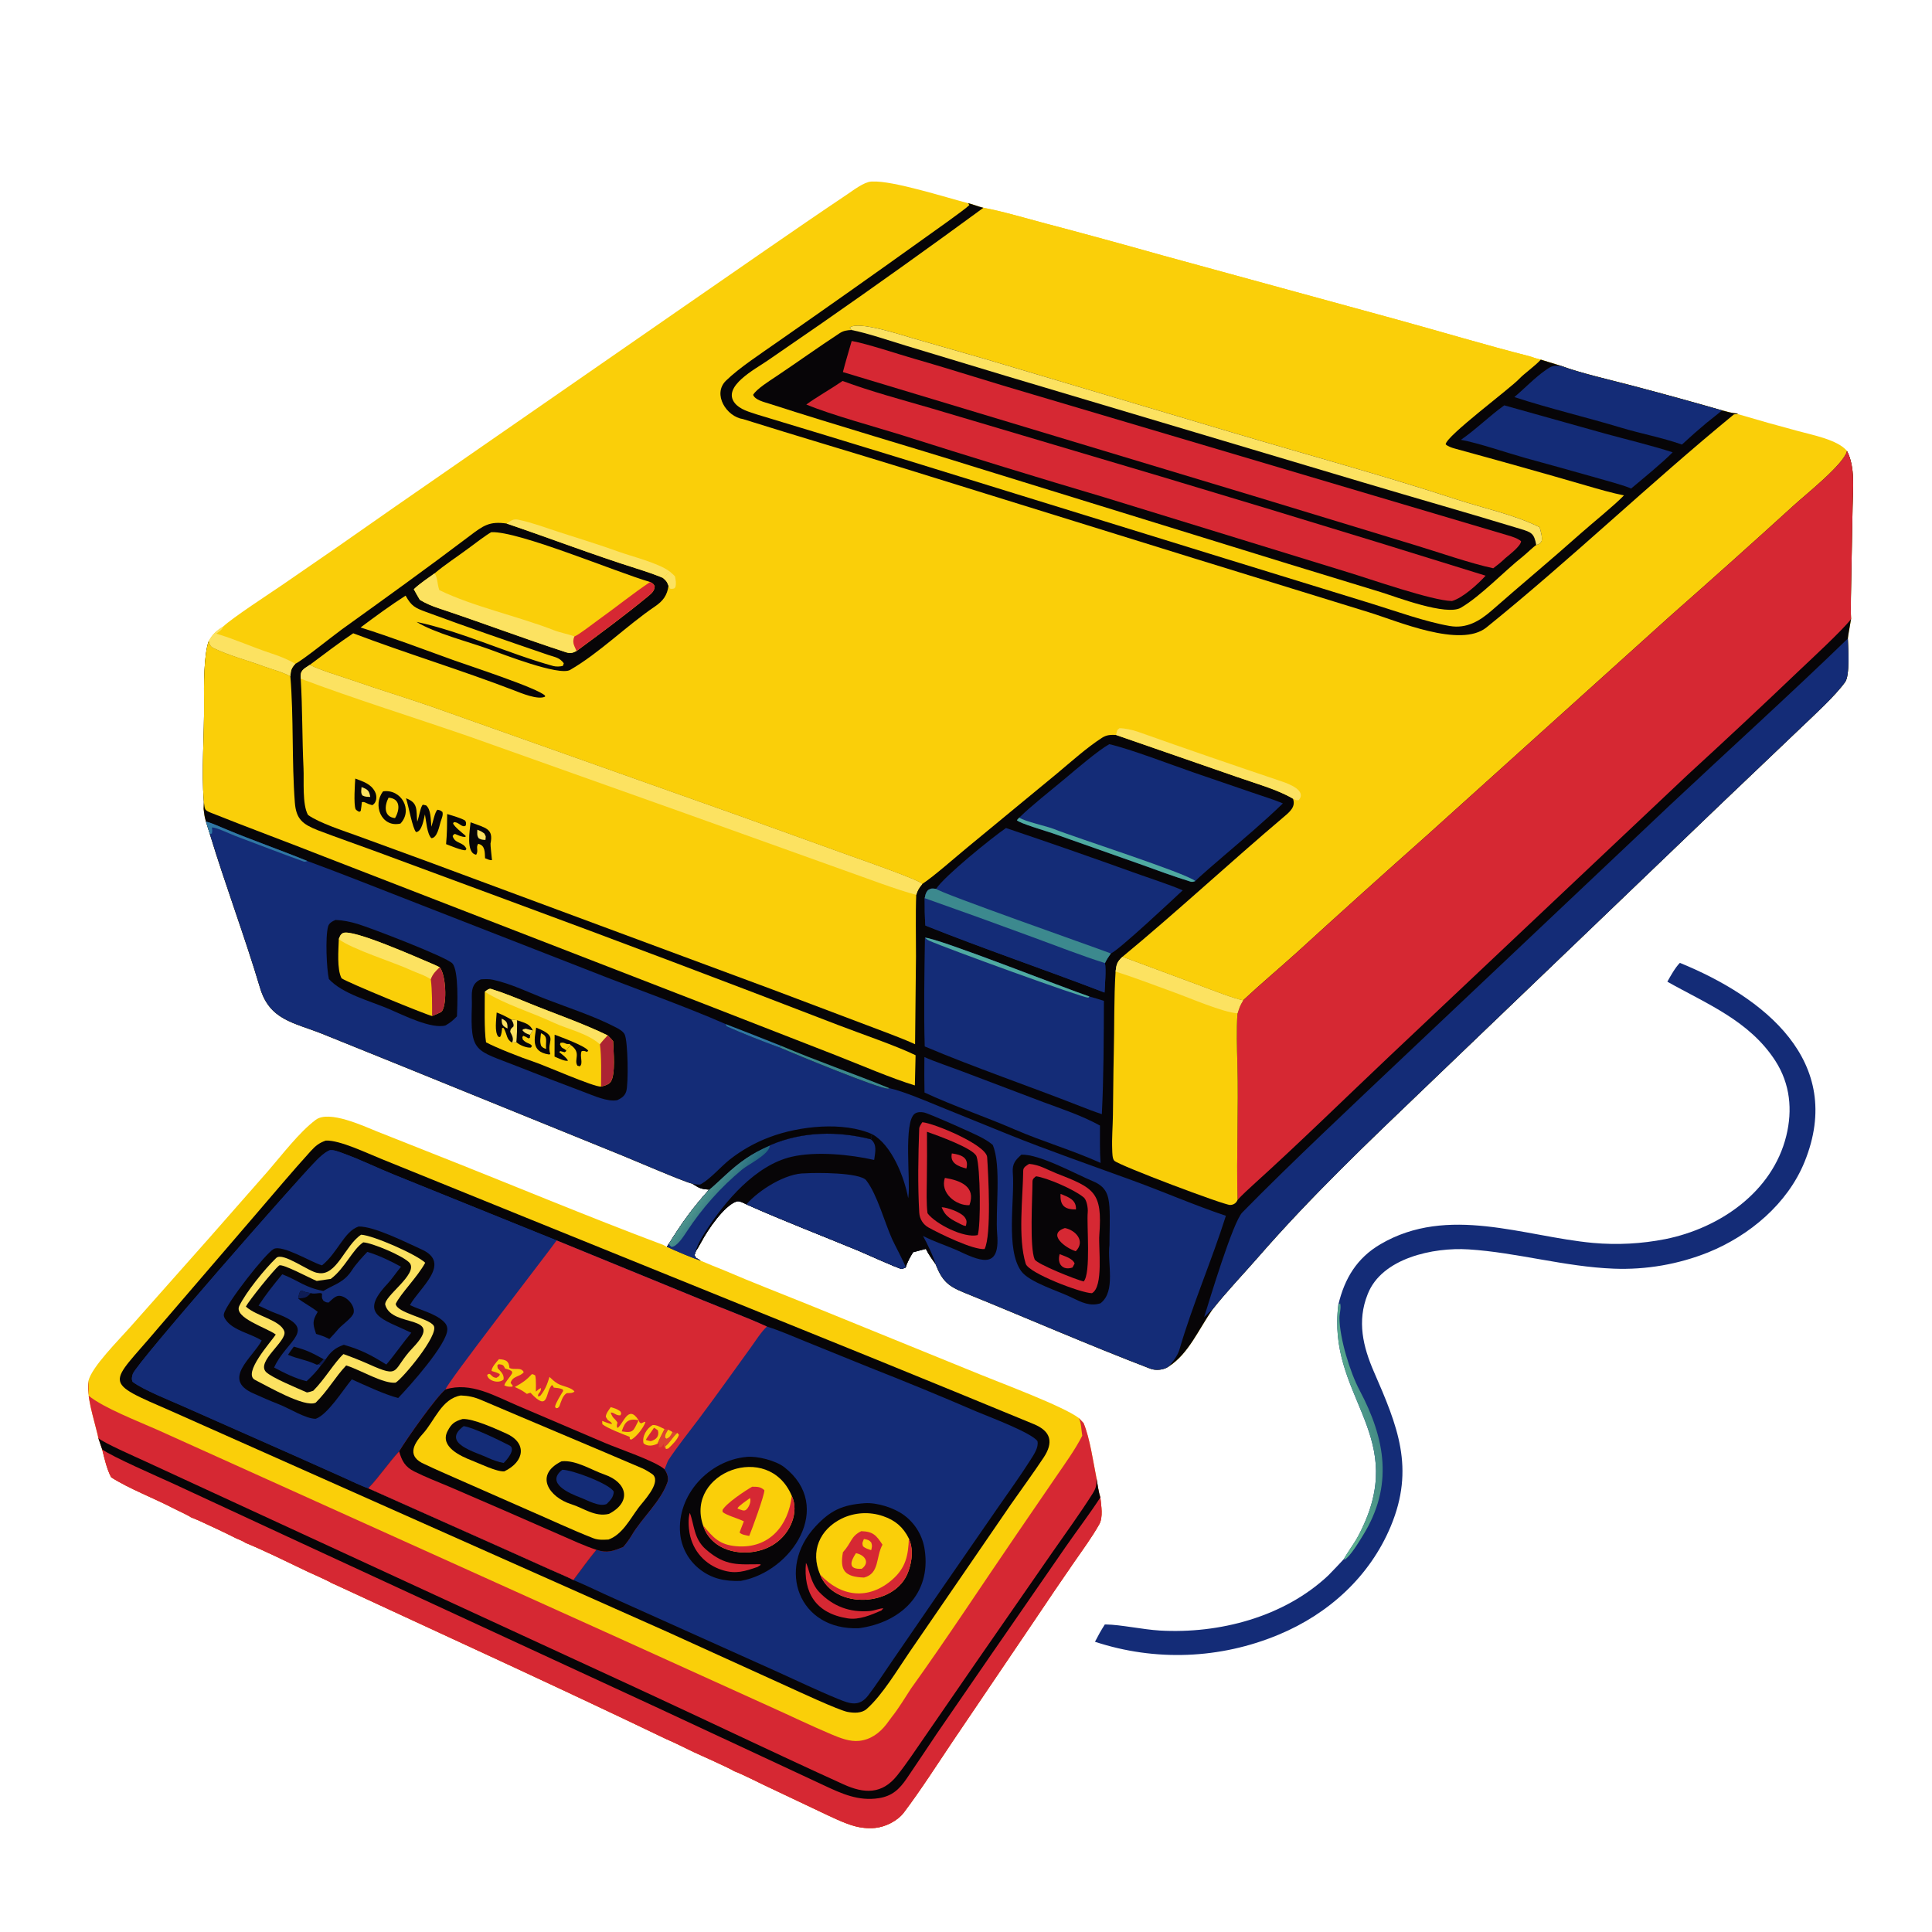
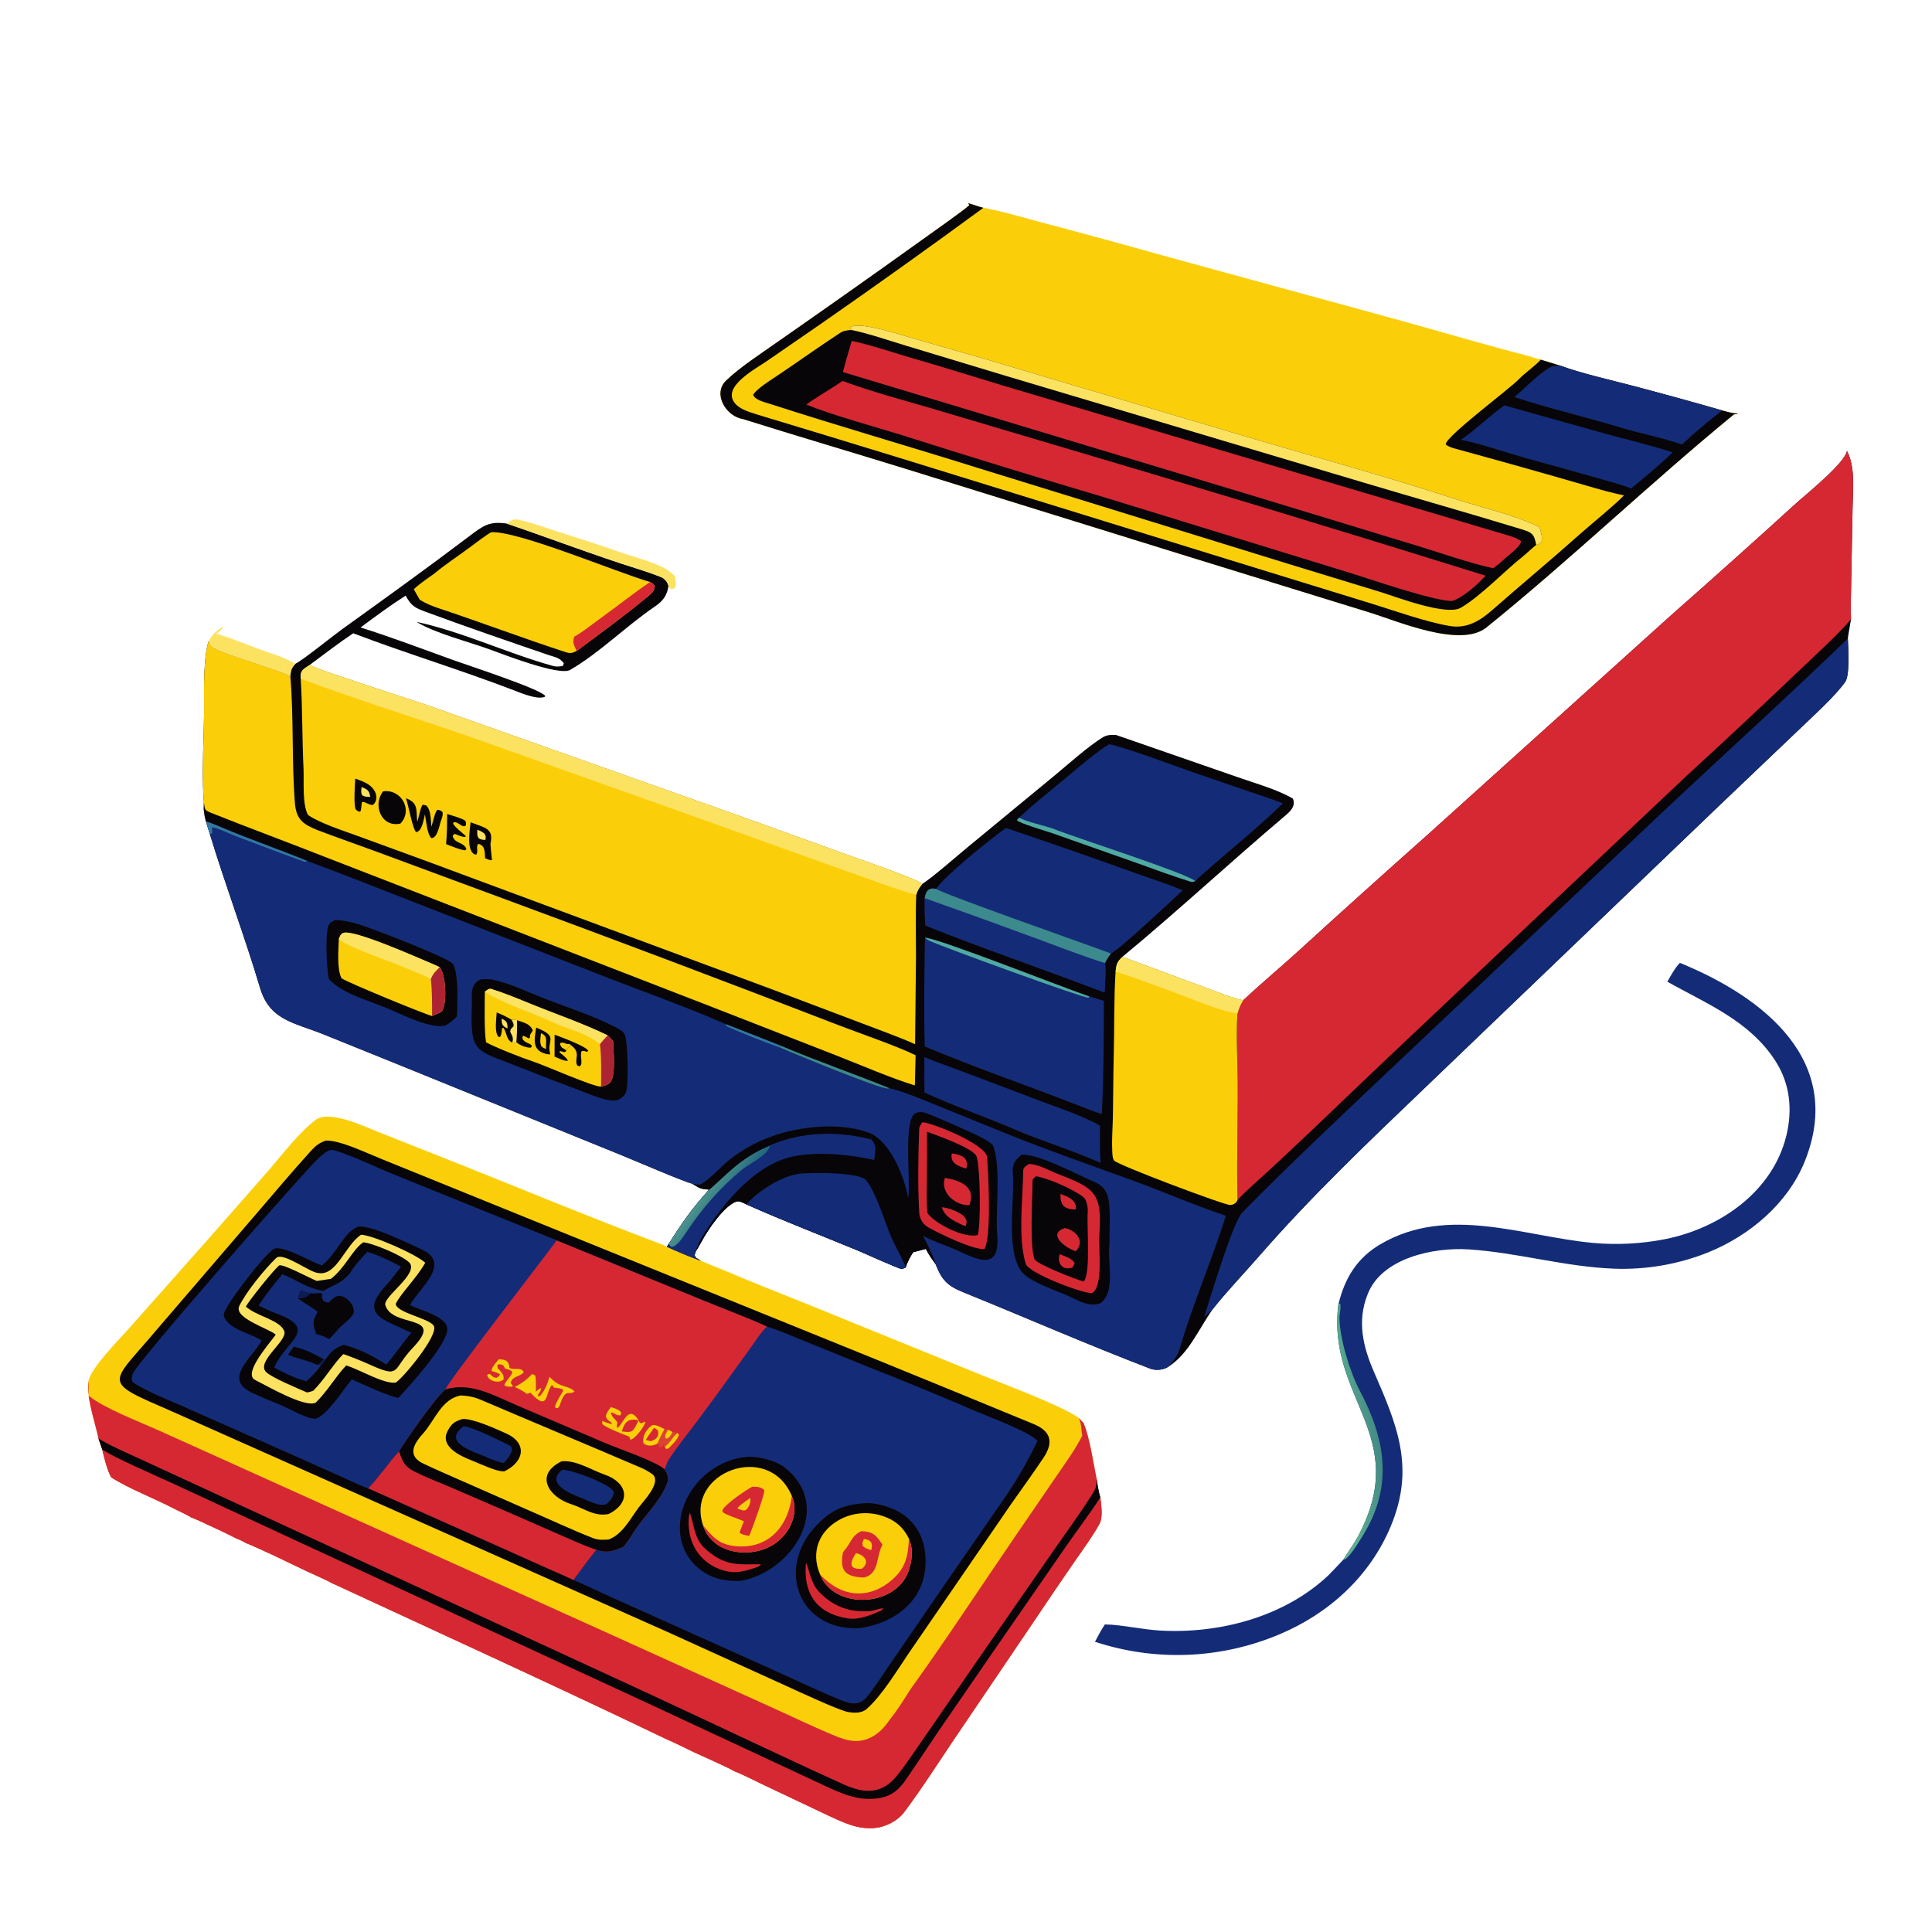
<svg xmlns="http://www.w3.org/2000/svg" width="1500" height="1500" viewBox="0 0 1500 1500" fill="none">
-   <path d="M173.258 486.463C180.74 479.442 208.745 461.248 218.96 454.261C247.974 434.42 276.855 414.386 305.602 394.159L531.254 237.847C573.386 208.838 615.272 179.395 657.76 150.911C662.415 147.791 670.752 141.347 676.376 140.973C676.693 140.952 677.011 140.955 677.329 140.939C693.297 140.162 734.129 153.224 751.648 157.744C755.647 158.713 760.144 160.616 763.506 161.336C776.301 163.503 798.238 169.915 811.267 173.381C841.553 181.363 871.765 189.609 901.905 198.117L1084.14 247.97C1117.96 257.262 1153.51 267.936 1187.26 276.52C1190.49 277.61 1192.97 278.418 1196.26 279.223C1201.54 280.805 1206.8 282.426 1212.05 284.085C1226.56 289.558 1250.31 295.001 1266.09 299.125C1289.78 305.346 1313.4 311.844 1336.94 318.614C1340.96 319.643 1345.05 320.961 1349.14 320.995L1348.92 321.413C1364.63 326.078 1380.41 330.521 1396.25 334.738C1407.27 337.772 1426.84 341.45 1433.99 350.098C1440.53 362.802 1438.58 379.319 1438.35 393.464L1437.35 446.874C1437.26 456.833 1436.69 471.023 1437.15 480.636C1436.5 484.553 1435.83 488.466 1435.12 492.374L1434.67 495.748C1434.92 503.306 1436.34 524.267 1432.56 529.542C1424.69 540.53 1408.04 555.59 1398.23 565.029L1336.23 624.107L1105.96 844.871C1061.68 887.242 1017.63 929.239 977.344 975.476C965.925 988.572 952.075 1003.08 941.47 1016.55C930.528 1032.14 922.837 1051.08 907.339 1060.97C903.633 1063.67 897.349 1064.26 893.174 1062.66C844.651 1044.11 796.846 1023.14 748.667 1003.63C735.718 998.387 731.501 994.366 726.326 981.394C723.693 977.593 720.804 973.755 718.854 969.588L708.947 972.195C706.934 975.352 704.106 980.369 703.204 984.009C702.512 984.375 700.991 984.932 700.21 985.247C697.289 984.888 671.937 973.316 666.509 971.067C637.512 959.07 608.128 947.813 579.484 935.047C577.153 933.963 574.008 932.08 571.766 932.842C562.055 936.138 549.312 955.166 544.702 963.867C543.498 965.962 541.672 969.383 540.313 971.221C539.274 974.605 538.939 973.792 540 976.355L544.241 978.911C538.291 977.212 523.268 970.752 517.706 968.086L519.468 965.471C529.994 948.743 537.324 938.423 550.622 923.592C544.043 923.196 542.914 922.383 537.497 918.999C532.223 918.076 490.68 900.161 483.023 897.092L311.738 827.527L249.928 802.559C227.912 793.828 209.334 791.968 201.892 766.941C189.995 726.943 175.015 687.369 162.903 647.469L159.88 637.805C158.701 633.999 158.543 631.91 158.055 628.002L158.263 622.484C156.297 597.947 158.703 570.216 158.425 545.387C158.288 533.293 158.154 508.259 162.062 497.737C164.949 492.398 168.175 489.599 173.258 486.463Z" fill="#FACF09" />
  <path d="M1433.99 350.098C1440.53 362.802 1438.58 379.318 1438.35 393.464L1437.35 446.874C1437.26 456.833 1436.69 471.023 1437.15 480.636C1436.5 484.553 1435.83 488.466 1435.12 492.374L1434.67 495.748C1434.92 503.306 1436.34 524.267 1432.56 529.542C1424.69 540.53 1408.04 555.59 1398.23 565.028L1336.23 624.107L1105.96 844.871C1061.68 887.241 1017.63 929.238 977.344 975.476C965.925 988.572 952.075 1003.08 941.47 1016.55C930.528 1032.14 922.837 1051.08 907.339 1060.97C903.633 1063.67 897.349 1064.26 893.174 1062.66C844.651 1044.11 796.846 1023.14 748.667 1003.63C735.718 998.386 731.501 994.365 726.326 981.394C723.693 977.593 720.804 973.755 718.854 969.587L708.947 972.195C706.934 975.352 704.106 980.369 703.204 984.009C702.512 984.375 700.991 984.932 700.21 985.247C697.289 984.888 671.937 973.315 666.509 971.067C637.512 959.07 608.128 947.813 579.484 935.046C577.153 933.962 574.008 932.08 571.766 932.842C562.055 936.138 549.312 955.166 544.702 963.867C543.498 965.962 541.672 969.382 540.313 971.221C539.274 974.605 538.939 973.792 540 976.355L544.241 978.911C538.291 977.212 523.268 970.752 517.706 968.086L519.468 965.471C529.994 948.743 537.324 938.423 550.622 923.591C544.043 923.196 542.914 922.383 537.497 918.999C532.223 918.076 490.68 900.161 483.023 897.092L311.738 827.527L249.928 802.559C227.912 793.828 209.334 791.968 201.892 766.941C189.995 726.943 175.015 687.368 162.903 647.469L159.88 637.805C158.701 633.998 158.543 631.91 158.055 628.002L158.263 622.484C156.297 597.946 158.703 570.216 158.425 545.387C158.288 533.292 158.154 508.258 162.062 497.736C162.722 500.139 163.305 501.922 165.708 503.086C177.851 508.967 191.367 512.353 204.013 517.026C210.937 519.585 219.01 521.566 225.418 525.024C225.847 520.318 226.121 518.848 229.289 515.398C235.543 512.247 258.249 493.811 265.542 488.574C298.709 464.76 332.022 440.781 364.572 416.127C375.325 407.982 380.02 404.572 393.333 406.473C427.097 417.931 460.634 430.816 494.721 441.554C501.287 443.622 508.336 446.011 514.658 448.652C517.377 451.066 517.736 451.39 519.018 454.77C518.026 462.237 514.784 466.609 508.447 470.904C486.44 485.823 465.342 507.012 442.613 520.133C434.114 525.039 389.905 507.721 379.695 504.02C363.202 498.04 337.681 491.621 323.372 482.821C358.456 490.278 394.863 507.572 429.672 517.129C431.641 517.67 435.195 517.624 437.11 516.897L437.724 514.936C434.34 510.387 430.672 510.197 425.644 508.474C393.995 497.624 362.268 486.776 330.894 475.159C322.119 471.91 319.494 470.65 314.91 462.46C303.488 469.727 290.848 479.005 279.962 487.175C303.463 494.553 329.083 504.231 352.36 512.635C362.998 516.475 418.292 534.502 423.188 540.138L423.154 540.907C417.466 543.592 404.671 538.135 398.687 535.837C357.974 520.2 314.857 507.12 274.248 491.681C263.175 499.085 251.218 508.221 240.449 516.259C250.045 520.94 263.499 524.721 273.782 528.314C293.877 535.336 314.603 541.61 334.711 548.554L574.218 633.516L659.995 664.438C667.541 667.147 713.422 683.06 716.063 686.307C725.044 680.394 742.229 665.188 751.341 657.705L820.445 600.727C831.35 591.658 843.809 580.376 855.674 572.775C859.234 570.499 862.354 570.454 866.448 570.609L960.227 603.144C973.733 607.92 991.78 612.901 1003.84 620.08C1006.16 626.18 1001.62 630.105 997.075 633.954C955.005 669.56 913.865 707.824 871.45 742.866L933.179 765.791C940.547 768.508 958.623 775.657 965.186 776.646C978.252 764.399 993.362 751.699 1006.85 739.526C1040.56 708.749 1074.49 678.211 1108.62 647.911L1297.21 477.888C1329.49 449.457 1361.54 420.763 1393.34 391.808C1402.02 383.88 1432.04 360.052 1433.99 350.098Z" fill="#070507" />
  <path d="M159.88 637.805C164.708 639.115 170.419 641.716 175.143 643.693C196.117 652.471 217.622 659.888 238.661 668.496C266.441 678.709 295.204 690.267 322.927 701.022L458.329 753.882C492.272 767.358 530.295 780.615 563.302 795.044C563.582 795.652 563.862 796.252 564.142 796.86C574.703 801.694 592.806 808.791 603.265 812.593C603.96 812.849 604.661 813.091 605.366 813.311C616.789 818.196 682.105 845.266 689.618 845.273L690.426 844.819C701.913 847.449 719.32 854.941 730.469 859.49L782.996 880.789C814.71 893.54 847.339 904.834 879.434 916.545C903.706 925.4 927.239 935.713 951.782 943.938C940.906 978.398 925.899 1012.81 915.718 1047.78C914.385 1052.37 910.576 1057.5 907.339 1060.97C903.633 1063.67 897.349 1064.26 893.174 1062.66C844.651 1044.11 796.846 1023.14 748.667 1003.63C735.718 998.386 731.501 994.365 726.326 981.394C723.693 977.593 720.804 973.755 718.854 969.587L708.947 972.195C706.934 975.352 704.106 980.369 703.204 984.009C702.512 984.375 700.991 984.932 700.21 985.247C697.289 984.888 671.937 973.315 666.509 971.067C637.512 959.07 608.128 947.813 579.484 935.046C577.153 933.962 574.008 932.08 571.766 932.842C562.055 936.138 549.312 955.166 544.702 963.867C543.498 965.962 541.672 969.382 540.313 971.221C539.274 974.605 538.939 973.792 540 976.355L544.241 978.911C538.291 977.212 523.268 970.752 517.706 968.086L519.468 965.471C529.994 948.743 537.324 938.423 550.622 923.591C544.043 923.196 542.914 922.383 537.497 918.999C532.223 918.076 490.68 900.161 483.023 897.092L311.738 827.527L249.928 802.559C227.912 793.828 209.334 791.968 201.892 766.941C189.995 726.943 175.015 687.368 162.903 647.469L159.88 637.805Z" fill="#142C77" />
  <path d="M705.112 930.249L705.29 929.004C706.992 916.736 701.31 871.106 710.245 864.654C712.19 863.247 715.056 863.269 717.347 863.723C721.486 864.536 755.603 879.8 761.206 882.73C764.539 884.466 767.886 886.45 770.75 888.897C777.649 905.105 772.669 940.005 774.214 958.264C776.66 987.085 759.551 978.384 742.478 970.445C734.7 967.09 725.181 963.919 717.3 959.912L716.597 959.546C719.611 964.893 724.697 975.425 726.326 981.394C723.693 977.593 720.804 973.755 718.854 969.588L708.947 972.195C706.934 975.352 704.106 980.369 703.204 984.009C702.512 984.375 700.991 984.932 700.21 985.247C697.289 984.888 671.937 973.316 666.509 971.067C637.512 959.07 608.128 947.813 579.484 935.047C577.153 933.963 574.008 932.08 571.766 932.842C562.055 936.138 549.312 955.166 544.702 963.867C543.498 965.962 541.672 969.383 540.313 971.221C539.274 974.605 538.939 973.792 540 976.355L544.241 978.911C538.291 977.212 523.268 970.752 517.706 968.086L519.468 965.471C529.994 948.743 537.324 938.423 550.622 923.592C551.596 923.079 561.155 914.129 562.764 912.649C574.415 901.912 583.328 895.562 597.736 889.314C597.884 889.219 598.032 889.116 598.18 889.014C623.218 878.291 650.747 878.086 676.098 884.517L676.787 883.814L676.049 882.656L677.328 880.664C692.349 889.007 702.155 913.967 705.112 930.249Z" fill="#070507" />
  <path d="M579.483 935.047C589.401 923.746 610.275 910.686 625.293 910.972C632.863 910.423 667.734 910.152 672.603 916.48C681.09 927.51 686.722 948.853 692.686 962.146C694.261 965.655 702.565 981.292 703.204 984.009C702.512 984.375 700.991 984.932 700.21 985.247C697.288 984.888 671.936 973.316 666.509 971.067C637.512 959.07 608.128 947.813 579.483 935.047Z" fill="#142C77" />
  <path d="M597.736 889.314C597.884 889.219 598.032 889.117 598.18 889.014C623.218 878.291 650.747 878.086 676.098 884.517C681.267 888.677 679.432 894.595 678.714 900.579C659.988 896.346 633.651 893.716 614.685 898.103C586.445 904.629 562.831 932.732 547.782 956.104C545.202 960.11 541.16 966.717 540.313 971.221C539.274 974.605 538.939 973.792 540 976.355L544.241 978.912C538.291 977.212 523.268 970.752 517.706 968.086L519.468 965.472C529.994 948.743 537.324 938.423 550.622 923.592C551.596 923.079 561.155 914.129 562.764 912.649C574.415 901.912 583.328 895.562 597.736 889.314Z" fill="#142C77" />
  <path d="M597.735 889.314C597.295 896.309 581.357 903.736 576.247 907.962C559.534 921.775 545.314 937.823 533.374 955.914C530.913 959.612 525.545 968.284 521.236 968.05C519.784 966.578 519.944 967.193 519.468 965.472C529.993 948.743 537.323 938.423 550.621 923.592C551.595 923.079 561.154 914.129 562.763 912.649C574.414 901.912 583.328 895.562 597.735 889.314Z" fill="url(#paint0_linear_193_346)" />
  <path d="M716.106 871.297C725.116 872.007 765.791 888.875 766.421 898.44C767.292 911.683 769.922 958.741 764.436 969.749C755.456 970.555 729.501 957.803 720.797 952.977C716.902 950.809 714.009 946.663 713.705 941.463C712.476 920.494 712.903 897.239 713.681 876.182C713.735 874.688 715.314 872.41 716.106 871.297Z" fill="#D62833" />
  <path d="M719.687 878.701C727.76 881.55 756.094 891.658 758.196 897.898C761.184 906.76 761.594 951.108 759.111 958.923C748.506 961.538 726.283 950.266 720.126 941.975C719.126 934.673 719.519 924.163 719.588 916.567C719.767 903.948 719.8 891.328 719.687 878.701Z" fill="#070507" />
  <path d="M733.609 914.51C745.555 916.487 757.991 921.197 752.659 935.699C742.229 936.263 729.637 926.126 733.609 914.51Z" fill="#D62833" />
  <path d="M731.126 937.287C735.652 937.456 746.411 941.286 749.092 945.205C750.967 947.937 750.454 948.867 749.941 951.76C748.747 951.884 747.151 951.101 746.03 950.529C739.109 946.97 733.894 944.853 731.126 937.287Z" fill="#D62833" />
  <path d="M739.014 895.51C746.514 896.542 752.491 898.806 750.293 907.265C744.039 905.573 737.315 903.09 739.014 895.51Z" fill="#D62833" />
  <path d="M537.496 918.999C539.368 919.373 542.786 920.208 544.253 919.358C552.048 914.832 559.445 905.969 566.516 900.308C575.952 892.896 586.48 886.992 597.725 882.81C620.537 874.219 654.804 870.535 677.327 880.664L676.048 882.656L676.787 883.814L676.097 884.517C650.746 878.086 623.217 878.291 598.179 889.014C598.032 889.116 597.884 889.219 597.735 889.314C583.327 895.562 574.414 901.912 562.763 912.649C561.154 914.129 551.595 923.079 550.621 923.592C544.042 923.196 542.913 922.383 537.496 918.999Z" fill="#070507" />
  <path d="M159.88 637.805C164.708 639.115 170.419 641.716 175.143 643.693C196.117 652.471 217.622 659.888 238.661 668.496C237.912 668.764 236.734 669.218 235.95 668.938C218.085 662.544 200.34 655.635 182.568 648.97C178.722 647.528 167.89 642.21 164.573 642.477C164.778 644.646 164.931 645.008 164.489 647.179L162.903 647.469L159.88 637.805Z" fill="#3078A3" />
  <path d="M373.297 760.364C376.408 760.173 379.53 759.998 382.6 760.65C396.577 763.638 410.755 770.654 424.105 775.811C441.576 782.556 460.763 788.723 477.401 797.263C479.964 798.582 483.4 800.317 484.877 802.896C487.589 807.62 488.07 842.051 486.146 847.573C484.915 851.104 482.49 852.583 479.276 854.158C471.678 855.681 460.775 850.569 453.095 847.749C435.906 841.296 418.778 834.69 401.712 827.922C368.914 814.929 365.041 817.866 366.355 781.04C366.649 772.786 364.372 764.304 373.297 760.364Z" fill="#070507" />
  <path d="M376.412 770.003C377.82 768.919 379.627 767.286 381.3 767.798C390.246 770.523 401.429 775.078 410.037 778.616C430.027 786.826 452.487 794.458 471.798 803.87C473.411 805.452 474.627 806.587 476.033 808.389C476.239 815.838 478.154 834.244 474.082 840.015C472.585 842.139 469.117 843.003 466.635 843.633C461.102 844.087 422.989 827.124 413.817 824.136C405.307 821.368 385.103 813.421 377.364 809.261C375.838 799.937 376.378 779.964 376.412 770.003Z" fill="#FACF09" />
  <path d="M376.411 770.003C377.82 768.919 379.626 767.286 381.299 767.798C390.245 770.523 401.428 775.078 410.036 778.616C430.026 786.826 452.486 794.458 471.797 803.87C470.029 805.833 467.239 808.755 465.778 810.828C456.333 802.266 440.593 799.029 429.708 793.931C412.202 785.721 392.691 780.14 376.411 770.003Z" fill="#FCE261" />
  <path d="M471.797 803.869C473.41 805.451 474.627 806.586 476.032 808.388C476.238 815.837 478.153 834.243 474.082 840.014C472.584 842.138 469.117 843.002 466.635 843.632C466.716 834.433 467.032 819.624 465.778 810.827C467.239 808.754 470.029 805.832 471.797 803.869Z" fill="#AC2433" />
  <path d="M430.604 803.342C435.527 805.187 455.095 812.329 456.691 815.83L455.752 816.672C453.802 816.035 453.487 815.647 451.583 816.137C449.815 820.034 453.127 825.666 450.099 827.893L448.311 827.38C445.278 822.648 451.696 817.478 443.255 811.486C441.795 812.907 440.678 813.823 439.631 815.581C439.258 816.606 439.582 816.079 438.379 816.958L434.954 816.042L434.205 816.862C436.526 818.774 439.668 820.949 440.985 823.483C438.836 824.326 432.886 821.315 430.544 820.319L430.604 803.342Z" fill="#070507" />
  <path d="M439.631 815.582C436.576 812.806 436.653 814.908 434.757 810.755L435.191 809.657C438.935 808.968 438.538 811.019 442.189 810.506L443.255 811.488C441.795 812.909 440.678 813.824 439.631 815.582Z" fill="#FACF09" />
  <path d="M385.619 786.094C390.417 787.983 392.545 789.089 397.046 791.609C398.044 791.719 400.652 791.938 401.494 792.129C401.442 795.63 401.503 806.228 400.896 809.114L397.602 809.48C392.978 806.792 394.087 803.789 391.099 798.208L389.851 798.04C389.536 800.596 389.524 803.049 388.213 805.181L386.858 804.88C383.801 801.094 385.33 791.711 385.619 786.094Z" fill="#070507" />
  <path d="M397.045 791.609C398.043 791.719 400.651 791.939 401.494 792.129C401.442 795.63 401.502 806.228 400.895 809.114L397.601 809.48C399.031 806.111 397.606 804.119 396.122 801.094C396.512 798.399 396.459 799.19 398.735 796.795C398.94 794.539 398.141 793.609 397.045 791.609Z" fill="#FCE261" />
  <path d="M389.507 790.855C393.666 792.884 394.046 794.078 394.041 798.487C389.865 796.568 389.498 795.199 389.507 790.855Z" fill="#FCE261" />
  <path d="M416.273 797.842C434.676 805.166 423.875 807.393 427.249 818.511C426.816 818.562 426.382 818.606 425.949 818.657C411.592 816.401 415.363 805.598 416.273 797.842Z" fill="#070507" />
  <path d="M420.008 802.215C425.769 804.485 423.519 808.477 423.944 813.67L424.009 814.395C421.803 813.611 421.902 813.736 420.226 812.132C418.907 808.96 419.652 805.752 420.008 802.215Z" fill="#FACF09" />
  <path d="M401.494 792.129C406.902 794.128 411.291 794.575 413.676 800.039C413.094 800.969 411.995 802.595 411.543 803.503L411.42 805.708L410.383 806.221C408.816 805.334 407.889 804.697 406.166 804.192C405.235 805.891 405.486 804.961 405.933 807.166C409.174 810.659 411.638 809.663 413.032 812.131L412.174 813.369C408.841 813.699 403.255 811.406 400.896 809.114C401.503 806.228 401.442 795.63 401.494 792.129Z" fill="#070507" />
-   <path d="M411.543 803.503C408.52 802.368 407.744 802.324 405.69 800.009L405.958 799.189L408.208 798.654C410.119 799.226 411.745 799.599 413.675 800.038C413.094 800.969 411.995 802.595 411.543 803.503Z" fill="#FCE261" />
  <path d="M793.022 896.47C807.253 896.031 834.858 911.397 848.672 917.161C858.332 921.197 860.735 927.188 861.372 937.185C861.958 946.465 861.372 957.085 861.386 966.497C859.599 980.926 866.543 1002.45 854.45 1011.85C846.386 1014.47 839.641 1011.1 832.507 1007.62C822.846 1002.63 799.226 995.772 792.839 986.88C780.63 969.874 787.99 931.092 786.335 910.438C785.757 903.289 788.62 900.477 793.022 896.47Z" fill="#070507" />
  <path d="M799.05 903.633C807.239 904.373 812.893 908.079 820.041 910.935C849.426 922.441 856.077 925.21 853.498 958.989C852.737 969.031 856.904 998.943 847.807 1004.03C839.568 1004.04 798.618 988.462 796.369 981.167C790.202 961.194 794.15 930.146 794.429 908.767C794.465 906.094 797.197 904.827 799.05 903.633Z" fill="#D62833" />
  <path d="M804.404 913.271C812.907 914.392 833.906 923.518 841.01 929.392C843.779 931.106 844.804 938.152 844.519 941.125C843.581 950.779 847.155 988.66 841.362 994.915C835.891 993.757 804.785 981.343 803.276 977.739C799.299 968.24 801.577 929.89 801.628 917.344C801.635 915.139 803.195 914.216 804.404 913.271Z" fill="#070507" />
  <path d="M826.801 953.453C834.968 955.035 843.017 963.531 835.224 971.441C827.329 969.098 812.571 958.045 826.801 953.453Z" fill="#D62833" />
  <path d="M823.426 926.932C829.49 929.4 835.796 931.502 835.372 938.987C826.341 939.163 822.862 935.677 823.426 926.932Z" fill="#D62833" />
  <path d="M822.707 973.719C826.589 975.33 832.837 976.978 834.338 980.999L832.698 984.075C825.483 986.624 820.452 981.636 822.707 973.719Z" fill="#D62833" />
  <path d="M260.569 714.23C266.473 714.499 272.075 715.67 277.719 717.375C287.732 720.399 346.874 743.056 351.252 748.029C356.325 753.793 355.072 781.098 354.785 789.074C351.389 792.516 350.074 793.651 345.908 796.149C334.916 799.159 313.046 788.107 301.952 783.368C287.252 777.099 265.891 771.671 255.355 760.121C253.594 752.599 252.439 727.339 254.757 719.25C255.52 716.584 258.13 715.222 260.569 714.23Z" fill="#070507" />
  <path d="M263.048 729.142C263.771 727.207 264.268 725.515 266.231 724.465C273.194 720.737 324.52 743.665 335.287 748.177C337.362 749.048 339.375 749.956 341.374 750.989C346.042 756.35 347.404 778.455 343.153 785.12C342.559 786.057 336.921 788.204 335.467 788.841C330.178 787.603 269.716 762.796 265.183 759.529C261.469 752.491 262.804 737.557 263.048 729.142Z" fill="#FACF09" />
  <path d="M263.048 729.142C263.771 727.207 264.267 725.515 266.23 724.465C273.193 720.737 324.519 743.665 335.287 748.177C337.362 749.048 339.375 749.956 341.374 750.989C338.214 754.058 336.073 756.028 334.462 760.313C329.648 757.039 323.895 755.494 319.14 753.267C306.491 747.342 273.075 736.963 263.048 729.142Z" fill="#FCE261" />
  <path d="M341.374 750.988C346.041 756.35 347.404 778.454 343.153 785.119C342.558 786.057 336.921 788.203 335.466 788.84C335.492 780.249 335.585 768.669 334.462 760.312C336.073 756.027 338.214 754.057 341.374 750.988Z" fill="#AC2433" />
  <path d="M1433.99 350.098C1440.53 362.802 1438.58 379.318 1438.35 393.464L1437.35 446.874C1437.26 456.833 1436.69 471.023 1437.15 480.636C1430.5 489.357 1406.07 511.891 1397.3 520.215C1368.56 547.66 1339.53 574.803 1310.23 601.64L1079.31 819.543C1043.91 853.03 1009.17 887.139 973.03 919.827C969.06 923.423 964.497 927.656 960.849 931.567C959.861 896.646 961.677 861.021 960.717 826.018C960.373 813.479 959.875 799.168 960.798 786.746C962.278 782.022 962.578 780.952 965.185 776.646C978.252 764.399 993.361 751.699 1006.85 739.526C1040.56 708.749 1074.48 678.211 1108.62 647.911L1297.21 477.888C1329.49 449.457 1361.54 420.763 1393.34 391.808C1402.02 383.88 1432.04 360.052 1433.99 350.098Z" fill="#D62833" />
  <path d="M233.477 526.935C232.849 520.414 235.618 519.522 240.449 516.26C250.044 520.941 263.499 524.721 273.781 528.315C293.877 535.336 314.602 541.61 334.711 548.554L574.218 633.517L659.995 664.439C667.541 667.147 713.422 683.061 716.063 686.308C713.554 689.41 712.519 690.846 711.359 694.728C710.754 709.511 711.218 727.679 711.169 742.669L710.461 810.733C699.583 805.76 683.71 800.04 672.407 795.718L599.631 768.216L331.448 668.691L277.616 649.004C266.959 645.108 247.789 638.969 239.138 632.714C234.54 624.564 236.115 606.118 235.65 596.503C234.532 573.413 234.899 550.016 233.477 526.935Z" fill="#FACF09" />
  <path d="M233.477 526.935C232.849 520.414 235.618 519.522 240.449 516.26C250.044 520.941 263.499 524.721 273.781 528.315C293.877 535.336 314.602 541.61 334.711 548.554L574.218 633.517L659.995 664.439C667.541 667.147 713.422 683.061 716.063 686.308C713.554 689.41 712.519 690.846 711.359 694.728C697.012 691.106 671.556 681.368 656.82 676.213L532.249 631.557L364.344 571.826C321.523 557.067 275.564 542.762 233.477 526.935Z" fill="#FCE261" />
  <path d="M297.44 614.408C311.496 612.376 320.858 628.892 310.917 639.415C296.158 642.809 289.061 624.971 297.44 614.408Z" fill="#070507" />
-   <path d="M301.681 619.318C311.292 619.976 310.417 628.919 306.69 635.18C297.81 634.214 298.444 625.504 301.681 619.318Z" fill="#FACF09" />
  <path d="M315.213 619.768C324.863 623.38 323.001 628.609 323.932 637.987C325.458 634.019 326.45 626.223 328.32 624.766L330.818 625.302C334.703 628.598 334.322 636.24 334.946 641.864C336.037 638.614 337.647 630.198 339.646 628.675C341.814 629.12 341.682 629.042 343.465 630.34C344.291 632.616 342.88 635.601 342.063 638.096C340.984 641.794 339.415 650.64 334.911 650.75C331.538 647.493 330.9 637.343 329.915 632.274C328.972 636.112 327.635 645.742 323.017 646.025C320.231 643.064 317.335 626.121 315.213 619.768Z" fill="#070507" />
  <path d="M365.365 638.42C377.28 642.941 383.259 643.258 380.837 654.948C380.656 655.819 381.823 665.96 381.976 667.789C380.198 668.049 378.57 667.061 376.6 666.337C376.351 661.809 376.804 656.307 371.268 655.132C369.256 657.913 371.727 660.295 369.729 663.599C361.618 662.425 364.718 644.499 365.365 638.42Z" fill="#070507" />
  <path d="M370.596 644.197C373.474 645.345 373.555 645.36 376.055 647.156C377.525 650.128 377.141 648.556 376.908 652.121C374.344 651.95 374.115 652.096 371.76 650.928C370.123 648.828 370.549 646.962 370.596 644.197Z" fill="#FCE261" />
  <path d="M275.833 604.48C281.881 606.814 287.878 608.495 291.122 614.657C292.914 618.062 292.647 623.165 289.018 625.133L286.21 624.254C284.026 623.366 282.582 622.231 280.933 622.835C280.707 625.329 280.484 627.091 280.088 629.564L278.963 630.344C278.038 629.854 276.419 629.058 276.055 628.154C274.503 624.302 275.555 608.333 275.833 604.48Z" fill="#070507" />
  <path d="M280.717 611.07C285.421 612.883 286.654 613.692 287.477 618.734C285.005 618.605 283.503 618.757 281.327 617.577C279.986 615.507 280.511 613.637 280.717 611.07Z" fill="#FCE261" />
  <path d="M347.183 632.014C351.238 633.28 357.691 635.016 361.131 637.091C362.082 638.863 361.9 638.838 361.645 640.883C358.754 643.261 356.367 637.893 352.253 638.407L351.755 639.416C353.277 642.337 358.71 646.482 361.437 648.836L361.456 649.802C358.446 649.888 356.129 648.616 353.278 647.466C351.951 647.907 352.535 647.708 351.418 649.103C353.228 655.341 359.66 653.39 362.155 659.069L361.355 660.131C358.667 660.429 349.544 656.575 346.334 655.384C347.099 647.092 347.128 640.322 347.183 632.014Z" fill="#070507" />
  <path d="M162.062 497.736C162.722 500.139 163.305 501.922 165.708 503.086C177.851 508.967 191.367 512.353 204.013 517.026C210.937 519.585 219.01 521.566 225.418 525.024C228.102 557.153 226.451 590.784 228.917 623.068C229.908 636.038 235.022 639.895 246.468 644.491C262.023 650.417 277.743 655.841 293.345 661.608L393.684 698.737C479.72 730.49 565.512 762.898 651.054 795.952C666.795 802.031 696.453 812.161 710.858 819.287L710.3 842.725C692.761 837.451 667.047 826.414 649.388 819.478L547.831 779.89L251.112 664.857C222.16 653.433 192.908 642.665 164.001 631.122C158.448 628.904 159.14 628.563 158.263 622.484C156.297 597.946 158.703 570.216 158.425 545.387C158.288 533.292 158.154 508.258 162.062 497.736Z" fill="#FACF09" />
  <path d="M934.907 1022.58C939.133 1009.09 957.188 948.853 964.512 941.36C1000.33 904.717 1053.85 854.568 1090.32 819.998L1295.88 625.725C1341.99 582.472 1389.17 539.767 1434.67 495.748C1434.92 503.306 1436.34 524.267 1432.56 529.542C1424.69 540.53 1408.04 555.59 1398.23 565.029L1336.23 624.107L1105.96 844.871C1061.68 887.241 1017.63 929.238 977.344 975.476C965.925 988.572 952.075 1003.08 941.47 1016.55C939.419 1018.13 936.848 1020.74 934.907 1022.58Z" fill="#142C77" />
  <path d="M866.133 754.278C866.814 748.536 867.312 746.822 871.451 742.867L933.179 765.792C940.547 768.509 958.624 775.658 965.186 776.646C962.579 780.953 962.278 782.022 960.799 786.747C959.876 799.168 960.374 813.48 960.718 826.019C961.678 861.022 959.861 896.646 960.85 931.568C960.535 932.206 960.315 932.718 959.861 933.297C958.667 934.798 956.998 935.479 955.115 935.545C950.516 935.707 869.048 904.967 865.166 901.202C863.533 899.613 863.606 894.771 863.519 892.516C863.167 883.646 863.929 874.615 864.075 865.731C864.339 849.815 864.339 833.915 864.734 817.992C865.262 796.861 864.8 775.35 866.133 754.278Z" fill="#FACF09" />
  <path d="M866.133 754.278C866.814 748.536 867.312 746.822 871.45 742.867L933.179 765.792C940.547 768.509 958.623 775.658 965.186 776.646C962.578 780.953 962.278 782.022 960.798 786.747C949.409 785.985 923.664 774.808 911.741 770.523C896.667 765.096 881.572 759.186 866.133 754.278Z" fill="#FCE261" />
  <path d="M606.565 812.014C634.028 823.659 662.781 833.561 690.425 844.819L689.617 845.273C682.105 845.266 616.788 818.195 605.365 813.31L606.565 812.014Z" fill="#3C898E" />
  <path d="M563.302 795.043C577.753 800.624 592.175 806.278 606.565 812.013L605.366 813.31C604.66 813.09 603.959 812.848 603.264 812.592C592.805 808.79 574.703 801.693 564.141 796.859C563.861 796.251 563.582 795.651 563.302 795.043Z" fill="#3078A3" />
  <path d="M781.04 642.869C814.168 654.017 847.178 665.513 880.064 677.359C890.31 681.067 908.892 687.106 918.252 691.246C911.03 697.973 868.44 737.974 862.464 740.252C860.574 743.013 859.344 744.683 857.893 747.723C858.824 752.652 857.871 764.957 857.556 770.604C811.729 752.981 763.66 736.656 718.501 718.591C717.876 711.745 717.988 704.255 717.936 697.334C718.578 694.605 718.634 693.271 720.459 691.131C723.046 689.505 723.56 689.798 726.803 690.096C732.803 680.576 770.156 650.289 781.04 642.869Z" fill="#142C77" />
  <path d="M717.936 697.334C718.578 694.605 718.634 693.271 720.459 691.131C723.046 689.505 723.56 689.798 726.803 690.096C730.512 693.582 847.273 734.488 862.464 740.252C860.574 743.013 859.344 744.683 857.893 747.723C858.824 752.652 857.871 764.956 857.556 770.603C811.729 752.981 763.66 736.656 718.501 718.591C717.876 711.745 717.988 704.255 717.936 697.334Z" fill="#142C77" />
  <path d="M717.936 697.334C718.578 694.605 718.634 693.271 720.459 691.131C723.046 689.505 723.56 689.798 726.803 690.096C730.512 693.582 847.273 734.488 862.464 740.252C860.574 743.013 859.344 744.683 857.893 747.723C840.813 742.434 819.053 733.916 802.134 727.731C774.148 717.383 746.082 707.25 717.936 697.334Z" fill="#3C898E" />
  <path d="M718.123 728.038C726.894 727.815 827.791 767.658 845.772 773.672C849.587 774.675 853.315 775.891 857.08 777.07C856.956 804.433 856.904 837.89 855.461 865.034C849.741 863.144 843.604 860.786 837.993 858.581C798.23 842.973 757.28 829.079 717.951 812.453C717.162 786.152 717.702 754.541 718.123 728.038Z" fill="#142C77" />
  <path d="M718.123 728.038C726.894 727.815 827.791 767.658 845.772 773.672L845.362 774.397C845.105 774.433 844.849 774.499 844.593 774.514C840.44 774.697 733.587 735.886 721.473 730.36C720.134 729.75 719.207 729.011 718.123 728.038Z" fill="#4FAAA1" />
  <path d="M861.263 577.777C877.64 581.51 909.852 593.952 926.983 599.837L972.884 615.567C979.483 617.841 990.052 621.164 996.028 623.759C981.131 638.231 965.691 651.12 949.988 664.61C947 667.179 929.583 682.097 928.052 684.061C926.866 684.485 925.65 684.905 924.405 684.522C911.661 680.58 896.917 675.195 884.583 670.713L817.537 647.048C813.157 645.508 791.17 639.097 789.5 636.784L791.324 634.816C801.241 625.111 816.065 613.596 827.015 604.393C835.101 597.601 852.854 582.388 861.263 577.777Z" fill="#142C77" />
  <path d="M791.324 634.816C795.953 637.867 813.084 641.528 818.335 643.666C833.753 649.932 921.116 677.887 928.052 684.061C926.866 684.486 925.65 684.905 924.405 684.522C911.661 680.58 896.917 675.196 884.583 670.713L817.537 647.048C813.157 645.508 791.17 639.097 789.5 636.784L791.324 634.816Z" fill="#4FAAA1" />
  <path d="M381.408 413.181C402.741 412.22 478.356 444.221 504.758 451.867C506.875 453.069 507.196 453.001 508.308 455.189C508.086 458.671 506.248 460.401 503.455 462.708C485.381 477.638 466.462 491.56 447.638 505.435C444.405 507.027 442.833 507.513 439.274 506.356C406.141 495.59 373.548 483.175 340.459 472.218C335.517 470.581 330.42 468.413 325.97 465.721C324.368 463.158 322.785 460.15 321.297 457.483C325.779 453.18 332.252 448.855 337.409 445.172C345.19 438.572 355.53 431.849 363.838 425.639C367.975 422.548 377.272 415.487 381.408 413.181Z" fill="#FACF09" />
-   <path d="M337.409 445.172C339.724 447.996 339.413 453.372 341.075 458.156C367.849 471.159 402.363 478.422 430.499 489.48C434.519 491.06 443.489 492.926 445.966 494.169C444.094 498.816 445.632 500.714 447.638 505.435C444.405 507.026 442.833 507.513 439.274 506.356C406.141 495.59 373.548 483.175 340.459 472.218C335.517 470.581 330.42 468.413 325.97 465.721C324.368 463.158 322.785 460.15 321.297 457.483C325.779 453.179 332.252 448.854 337.409 445.172Z" fill="#FCE261" />
  <path d="M504.758 451.867C506.875 453.069 507.196 453.001 508.308 455.189C508.086 458.671 506.248 460.401 503.455 462.708C485.381 477.638 466.462 491.56 447.638 505.435C445.632 500.714 444.094 498.816 445.966 494.169C449.505 492.799 461.174 483.665 464.816 481.069C478.043 471.641 491.303 460.883 504.758 451.867Z" fill="#D62833" />
  <path d="M717.7 820.672C724.618 823.88 739.153 828.802 746.88 831.746L810.059 855.689C825.022 861.211 840.008 866.163 854.019 873.882C854.026 883.082 853.792 893.899 854.495 902.901C832.947 893.094 809.546 886.355 787.859 876.944C764.707 866.895 740.625 858.86 717.777 848.233C717.603 839.048 717.577 829.856 717.7 820.672Z" fill="#142C77" />
  <path d="M751.648 157.744C755.647 158.713 760.144 160.616 763.506 161.336C776.301 163.503 798.237 169.915 811.267 173.381C841.553 181.363 871.765 189.609 901.904 198.117L1084.14 247.97C1117.96 257.262 1153.51 267.936 1187.26 276.52C1190.49 277.61 1192.97 278.418 1196.26 279.223C1201.54 280.805 1206.8 282.426 1212.05 284.085C1226.56 289.558 1250.31 295.001 1266.09 299.125C1289.78 305.346 1313.4 311.844 1336.94 318.614C1340.96 319.643 1345.05 320.961 1349.14 320.995L1348.92 321.413C1348.02 321.517 1347.14 321.621 1346.24 321.725C1280.99 375.222 1219.72 434.117 1154.11 487.122C1133.85 503.488 1084.83 482.113 1063.18 475.49L926.44 433.291L703.086 363.97C661.049 350.97 618.984 338.613 576.875 325.381C564.067 323.518 552.907 306.015 563.675 295.525C574.048 285.421 591.392 274.145 603.482 265.601C641.382 239.233 679.096 212.598 716.621 185.697C722.389 181.513 748.857 162.994 752.615 159.237L751.648 157.744Z" fill="#FACF09" />
  <path d="M751.648 157.744C755.647 158.713 760.144 160.616 763.506 161.336C722.184 191.635 680.484 221.419 638.418 250.68L595.738 280.102C586.825 286.313 560.366 300.038 570.397 312.832C574.476 318.035 581.708 319.743 587.708 321.798C623.746 332.726 659.846 343.609 695.831 354.71L952.104 433.912L1065.15 468.741C1083.51 474.431 1106.95 482.844 1125.56 486.022C1138.57 488.244 1148.76 482.255 1158.28 473.896C1180.64 454.259 1204.29 434.631 1226.54 414.794C1235.82 406.51 1252.91 392.829 1260.85 384.626C1251.2 382.698 1241.44 379.858 1231.96 377.098C1197.76 367.134 1163.45 357.55 1129.09 348.145C1127.03 347.582 1123.92 346.456 1122.42 344.989C1122.6 338.621 1172.64 301.556 1179.61 294.047C1183.14 290.247 1192.13 283.903 1196.26 279.223C1201.54 280.805 1206.8 282.426 1212.05 284.085C1226.56 289.558 1250.31 295.001 1266.09 299.125C1289.78 305.346 1313.4 311.844 1336.94 318.614C1340.96 319.643 1345.05 320.961 1349.14 320.995L1348.92 321.413C1348.02 321.517 1347.14 321.621 1346.24 321.725C1280.99 375.222 1219.72 434.117 1154.11 487.122C1133.85 503.488 1084.83 482.113 1063.18 475.49L926.44 433.291L703.086 363.97C661.049 350.97 618.984 338.613 576.875 325.381C564.067 323.518 552.907 306.015 563.675 295.525C574.048 285.421 591.392 274.145 603.482 265.601C641.382 239.233 679.096 212.598 716.621 185.697C722.389 181.513 748.857 162.994 752.615 159.237L751.648 157.744Z" fill="#070507" />
  <path d="M1175.75 308.282C1183.9 301.398 1191.37 293.42 1200.11 287.296C1204.93 283.915 1206.23 283.72 1212.05 284.085C1226.56 289.558 1250.31 295.001 1266.09 299.125C1289.78 305.346 1313.4 311.843 1336.94 318.614C1335.01 320.455 1327.71 326.04 1325.14 328.17C1318.56 333.667 1312.13 339.333 1305.84 345.16C1290.1 339.596 1274.29 336.788 1258.78 332.104C1231.86 323.98 1202.2 316.998 1175.75 308.282Z" fill="#142C77" />
  <path d="M1167.91 314.709L1245.97 336.592C1262.5 341.111 1282.74 345.986 1298.66 351.179C1291.08 358.958 1275.01 372.086 1266.39 379.314C1262.32 377.25 1247.09 373.123 1241.88 371.626C1222.77 366.198 1203.63 360.868 1184.47 355.637C1170.52 351.741 1147.3 343.774 1134.24 341.48C1145.97 333.403 1156.32 322.988 1167.91 314.709Z" fill="#142C77" />
  <path d="M661.061 256.216L659.767 254.387C665.867 248.717 700.579 260.307 708.626 262.591L764.714 278.684L956.975 335.868C1015.04 353.153 1073.47 368.98 1131.02 387.785C1151.52 394.483 1176.17 399.722 1195.38 409.354C1196.3 412.983 1197.59 416.471 1196.95 420.043C1195.64 421.94 1195.54 422.347 1192.74 423.157C1191.11 424.01 1184.94 429.96 1182.65 431.784C1167.81 443.513 1149.96 462.549 1134.32 471.788C1123.07 478.436 1084.32 463.551 1072.09 459.733L1000.85 437.968L759.221 363.312C705.357 346.422 651.024 330.782 597.295 313.425C593.365 312.156 586.233 310.591 584.719 306.552C587.378 301.995 597.335 295.788 602.088 292.607C618.738 281.465 635.14 269.678 651.876 258.71C654.853 256.759 657.584 256.371 661.061 256.216Z" fill="#070507" />
  <path d="M661.062 256.216L659.768 254.387C665.867 248.717 700.58 260.307 708.627 262.591L764.715 278.684L956.976 335.868C1015.04 353.153 1073.47 368.98 1131.02 387.785C1151.52 394.483 1176.17 399.722 1195.38 409.354C1196.3 412.983 1197.59 416.471 1196.95 420.043C1195.64 421.94 1195.54 422.347 1192.74 423.157C1191.07 414.142 1189.18 413.315 1180.52 410.67C1139.92 398.271 1099.06 386.751 1058.39 374.586L781.114 291.888L703.637 268.461C691.635 264.819 672.886 258.466 661.062 256.216Z" fill="#FCE261" />
  <path d="M654.167 295.795C654.228 295.809 654.288 295.823 654.348 295.837C676.465 304.021 699.919 310.273 722.576 316.855L817.888 345.159C929.992 378.229 1041.84 412.163 1153.42 446.957C1147.61 453.425 1135.56 464.341 1127.29 466.629C1111.82 466.367 1063.88 449.565 1046.04 444.145L857.915 386.264C805.188 370.637 752.622 354.49 700.215 337.826C679.854 331.483 645.189 322.075 626.009 314.067C633.888 308.342 645.34 301.859 654.167 295.795Z" fill="#D62833" />
  <path d="M661.261 264.732C673.391 266.912 697.104 274.893 709.721 278.509C740.435 287.309 771.292 297.384 801.98 306.261L1170.75 415.657C1174.38 416.769 1178 417.784 1180.95 420.188C1180.78 424.014 1171.83 430.686 1168.71 433.375C1165.25 436.664 1163.17 438.326 1159.36 441.197C1141.83 437.506 1116.4 428.591 1098.37 423.138L973.499 385.124L654.426 288.876C656.457 280.94 658.989 272.643 661.261 264.732Z" fill="#D62833" />
-   <path d="M866.447 570.609C867.495 567.143 866.879 566.993 869.179 565.371C873.112 565.373 879.287 566.667 883.015 567.992C920.368 581.256 957.817 594.131 995.383 606.777C1000.45 608.483 1014.78 613.769 1008.35 621.231C1006.46 621.621 1005.65 620.925 1003.84 620.081C991.779 612.902 973.732 607.921 960.227 603.144L866.447 570.609Z" fill="#FCE261" />
  <path d="M393.333 406.472C396.975 404.034 398.417 402.696 402.801 403.572C413.508 405.853 424.004 409.858 434.448 413.226C449.45 418.063 465.164 422.874 479.939 428.205C490.823 432.132 511.238 437.11 519.974 443.713C518.239 445.467 516.488 447.009 514.658 448.652C508.336 446.011 501.287 443.622 494.721 441.553C460.633 430.816 427.096 417.93 393.333 406.472Z" fill="#FCE261" />
  <path d="M162.062 497.736C164.949 492.398 168.175 489.598 173.258 486.463C172.522 489.089 170.054 490.298 167.967 491.974C182.263 496.186 196.074 502.496 210.241 507.167C217.024 509.404 223.145 511.729 229.289 515.398C226.121 518.848 225.847 520.318 225.418 525.024C219.01 521.566 210.937 519.585 204.013 517.026C191.367 512.353 177.851 508.967 165.708 503.086C163.305 501.922 162.722 500.139 162.062 497.736Z" fill="#FCE261" />
  <path d="M519.974 443.713C521.147 444.757 523.097 446.367 524.072 447.486C524.618 450.865 525.189 452.644 524.348 455.921C523.176 457.143 523.867 456.773 522.326 457.12C521.111 457.34 521.43 457.237 520.125 456.957L519.018 454.769C517.736 451.389 517.377 451.065 514.658 448.652C516.489 447.009 518.239 445.466 519.974 443.713Z" fill="#FCE261" />
  <path d="M1294.53 762.188C1296.99 757.756 1300.67 751.165 1304.25 747.568C1369.09 774.031 1432.92 823.777 1401.03 902.139C1387.81 934.614 1358.25 959.37 1326.25 972.334C1302.96 981.65 1277.98 985.964 1252.92 984.99C1214.72 983.518 1177.68 972.385 1140.09 970.012C1113.06 968.306 1072.72 976.611 1061.82 1004.92C1053.49 1025.73 1058.21 1045.56 1066.77 1065.2C1085.06 1107.19 1098.67 1139.73 1079.77 1185.03C1063.54 1223.95 1031.55 1253.01 992.827 1269.12C947.49 1288.11 896.814 1290.07 850.137 1274.66C852.781 1269.49 854.678 1266.12 857.776 1261.23L858.794 1261.24C869.773 1261.34 887.417 1265.19 900.535 1265.95C946.692 1268.59 996.921 1255.42 1031.18 1223.25C1032.9 1221.64 1043.82 1210.08 1043.33 1210.42C1050.33 1198.75 1052.63 1197.55 1058.91 1183.56C1090.96 1112.23 1030.2 1082.75 1039.11 1012.85C1043.94 992.556 1053.5 976.721 1071.78 966.006C1124.28 935.237 1183.16 960.059 1236.83 965.002C1255.61 966.687 1274.52 965.691 1293.01 962.029C1335.02 953.577 1376.1 925.554 1386.85 881.953C1391.85 861.687 1389.85 841.597 1378.49 823.814C1358.36 792.459 1324.88 779.319 1294.53 762.188Z" fill="#142C77" />
  <path d="M1039.11 1012.85L1040.51 1011.94C1041.46 1015.66 1039.88 1019.83 1039.94 1023.41C1040.18 1039.39 1048.22 1065.56 1055.55 1079.34C1075.71 1117.28 1081.93 1153.81 1058.26 1191.97C1055.81 1195.93 1048.28 1208.66 1043.96 1210.85L1043.33 1210.42C1050.33 1198.75 1052.63 1197.55 1058.91 1183.56C1090.96 1112.23 1030.19 1082.75 1039.11 1012.85Z" fill="url(#paint1_linear_193_346)" />
  <path d="M68.69 1072.03C71.269 1061.21 92.401 1040.19 100.659 1030.82L162.313 961.297L208.199 909.076C218.968 896.661 232.322 879.01 245.121 869.437C255.478 861.681 282.034 874.19 292.892 878.534L335.159 895.291C394.254 918.553 455.839 944.43 515.012 966.585L517.706 968.087C523.268 970.753 538.29 977.213 544.24 978.912C550.315 981.497 556.424 984.002 562.565 986.427C583.959 995.663 606.707 1004.38 628.406 1013.19L761.147 1067.22C777.964 1074.12 825.395 1091.74 837.605 1100.95L841.289 1104.85C846.24 1116.82 848.686 1134.68 851.33 1147.85C852.077 1152.22 852.949 1158.56 854.297 1162.6C854.97 1168.99 856.545 1177.93 853.462 1183.43C848.02 1193.16 840.461 1203.46 834.074 1212.66C823.645 1227.74 813.332 1242.91 803.152 1258.16L740.009 1351.47C727.561 1369.99 715.196 1389.36 701.807 1407.17C696.887 1413.72 687.568 1418.4 679.401 1419.21C674.024 1419.68 668.604 1419.19 663.403 1417.75C655.285 1415.54 644.858 1410.38 637.109 1406.73L593.146 1385.9C587.39 1383.16 575.477 1377.08 570.051 1375.15C567.155 1373.08 542.956 1362.31 538.429 1360.24C531.268 1356.75 524.047 1353.13 516.745 1349.97C432.02 1309.26 345.156 1269.65 259.795 1230.07L257.924 1229.29C253.73 1226.8 243.86 1222.55 239.067 1220.33C223.8 1213.07 206.041 1204.21 190.659 1197.87C188.732 1196.52 185.165 1195.14 182.887 1194.14C173.801 1189.46 163.726 1184.93 154.413 1180.56C152.316 1179.68 150.211 1178.8 148.098 1177.95C146.946 1176.84 136.831 1172.21 134.906 1171.19C120.33 1163.52 99.813 1155.69 86.305 1146.96C82.876 1140.45 81.152 1132.47 79.328 1125.3L76.366 1116.55L75.639 1113.23C72.677 1100.77 66.963 1083.95 68.69 1072.03Z" fill="#FACF09" />
  <path d="M75.639 1113.23C72.677 1100.76 66.963 1083.95 68.69 1072.03L68.828 1083.63C80.245 1093.06 107.747 1103.66 122.377 1110.18L195.685 1143.26L478.273 1270.81L598.665 1325.39C614.341 1332.42 629.845 1339.95 645.669 1346.62C652.25 1349.38 659.834 1352.39 667.048 1351.61C676.009 1350.64 682.826 1345.59 688.239 1338.65C689.688 1336.77 691.102 1334.85 692.48 1332.91C697.309 1326.94 703.005 1317.6 707.314 1310.96C734.685 1272.88 762.561 1230.27 789.301 1191.23L819.485 1147.14C826.479 1136.89 834.69 1125.65 840.263 1114.69C839.45 1109.83 839.677 1105.46 837.605 1100.95L841.289 1104.85C846.24 1116.82 848.686 1134.68 851.33 1147.85C852.077 1152.22 852.949 1158.56 854.297 1162.6C854.97 1168.99 856.545 1177.93 853.462 1183.43C848.02 1193.16 840.461 1203.46 834.074 1212.66C823.645 1227.74 813.332 1242.91 803.152 1258.15L740.009 1351.46C727.561 1369.99 715.196 1389.36 701.807 1407.17C696.887 1413.72 687.568 1418.4 679.401 1419.21C674.024 1419.68 668.604 1419.19 663.403 1417.75C655.285 1415.54 644.858 1410.38 637.109 1406.73L593.146 1385.9C587.39 1383.16 575.477 1377.08 570.051 1375.15C567.155 1373.08 542.956 1362.3 538.429 1360.24C531.268 1356.75 524.047 1353.13 516.745 1349.97C432.02 1309.26 345.156 1269.65 259.795 1230.07L257.924 1229.29C253.73 1226.8 243.86 1222.55 239.067 1220.32C223.8 1213.07 206.041 1204.21 190.659 1197.87C188.732 1196.52 185.165 1195.14 182.887 1194.14C173.801 1189.46 163.726 1184.93 154.413 1180.56C152.316 1179.68 150.211 1178.8 148.098 1177.95C146.946 1176.84 136.831 1172.2 134.906 1171.19C120.33 1163.52 99.813 1155.69 86.305 1146.96C82.876 1140.45 81.152 1132.47 79.328 1125.3L76.366 1116.55L75.639 1113.23Z" fill="#D62833" />
  <path d="M79.328 1125.3C86.765 1130.87 123.566 1146.89 134.326 1151.81L231.727 1197L508.688 1325.06L603.933 1369.45C615.846 1375 627.805 1380.56 639.658 1386.12C653.54 1392.64 666.597 1398.56 682.277 1396.1C692.704 1394.47 698.247 1389.21 704.02 1380.76C711.876 1369.31 719.525 1357.6 727.309 1346.05L769.504 1284.69L827.438 1200.89C835.729 1188.91 846.694 1174.43 854.296 1162.6C854.97 1168.99 856.545 1177.93 853.461 1183.43C848.019 1193.16 840.461 1203.46 834.074 1212.66C823.645 1227.74 813.332 1242.91 803.151 1258.15L740.009 1351.47C727.561 1369.99 715.196 1389.36 701.807 1407.17C696.887 1413.72 687.568 1418.4 679.401 1419.21C674.024 1419.68 668.604 1419.19 663.402 1417.75C655.285 1415.54 644.858 1410.38 637.108 1406.73L593.146 1385.9C587.39 1383.16 575.477 1377.08 570.051 1375.15C567.155 1373.08 542.956 1362.31 538.428 1360.24C531.268 1356.75 524.047 1353.13 516.745 1349.97C432.02 1309.26 345.156 1269.65 259.795 1230.07L257.924 1229.29C253.73 1226.8 243.86 1222.55 239.067 1220.33C223.8 1213.07 206.041 1204.21 190.658 1197.87C188.731 1196.52 185.165 1195.14 182.887 1194.14C173.801 1189.46 163.726 1184.93 154.413 1180.56C152.315 1179.68 150.21 1178.8 148.098 1177.95C146.945 1176.84 136.831 1172.21 134.906 1171.19C120.33 1163.52 99.812 1155.69 86.304 1146.96C82.876 1140.45 81.152 1132.47 79.328 1125.3Z" fill="#D62833" />
  <path d="M76.367 1116.55C80.549 1120.3 105.085 1131.03 111.532 1134.02L192.023 1171.16L493.625 1310.29C547.481 1335.14 600.944 1360.88 654.959 1385.4C670.855 1392.61 684.765 1393.34 696.603 1378.42C704.099 1368.97 710.694 1358.93 717.56 1349.02L759.2 1288.64L816.871 1205.46C827.359 1190.39 838.514 1175.13 848.299 1159.65C851.133 1155.16 851.404 1152.99 851.331 1147.85C852.078 1152.22 852.95 1158.56 854.297 1162.6C846.695 1174.43 835.731 1188.91 827.44 1200.89L769.505 1284.69L727.31 1346.05C719.526 1357.59 711.877 1369.31 704.021 1380.76C698.248 1389.21 692.705 1394.46 682.278 1396.1C666.598 1398.56 653.541 1392.64 639.659 1386.12C627.806 1380.56 615.847 1375 603.934 1369.45L508.69 1325.06L231.728 1197L134.327 1151.81C123.567 1146.89 86.766 1130.87 79.329 1125.3L76.367 1116.55Z" fill="#070507" />
  <path d="M252.938 885.543C263.785 885.045 285.19 895.46 296.34 899.898L408.252 945.286L679.616 1055.24C720.672 1072 761.726 1088.73 802.697 1105.71C816.086 1111.25 818.085 1119.92 810.212 1131.74C802.045 1144.01 793.337 1155.89 784.885 1167.96L747.502 1222.46L705.844 1283.12C696.993 1296.05 684.925 1316.26 672.881 1326.84C668.945 1330.3 662.947 1330.05 657.883 1329.1C650.15 1327.38 619.671 1313.15 611.108 1309.26L518.261 1267.06L133.891 1095.99C78.075 1071.7 84.81 1076.16 121.862 1032.17L198.504 942.957C212.615 926.573 226.749 909.676 241.273 893.687C244.96 889.63 247.769 887.352 252.938 885.543Z" fill="#070507" />
-   <path d="M285.951 1155.52C280.989 1153.92 271.025 1149.1 265.894 1146.8L228.522 1130.1L142.851 1092.16C132.57 1087.54 111.091 1079.11 102.961 1072.83C102.002 1070.89 102.429 1068.61 103.134 1066.64C106.212 1058.03 229.998 916.751 245.671 900.974C248.445 898.184 251.925 894.888 255.514 893.262C258.162 892.068 264.321 894.697 267.109 895.715C280.22 900.476 292.904 906.768 305.857 911.99L432.185 963.069L545.646 1009.5C561.661 1016.13 579.84 1022.78 595.425 1029.94C604.787 1032.8 616.575 1037.96 625.825 1041.71L675.295 1061.76C703.172 1072.71 730.864 1084.12 758.357 1096C767.586 1099.9 800.83 1112.29 805.481 1118.9C806.558 1123.68 802.713 1129.31 800.083 1133.44C792.151 1145.95 783.369 1158.12 774.91 1170.28L730.851 1234.01L692.29 1290.17C686.327 1298.82 680.495 1307.9 674.149 1316.24C667.111 1325.47 659.767 1322.77 650.918 1319.16C633.841 1312.18 617.331 1304.17 600.552 1296.63L476.975 1241.12C466.532 1236.52 455.575 1231.05 445.171 1226.72C441.014 1224.5 432.115 1220.82 427.62 1218.79L391.848 1202.74L285.951 1155.52Z" fill="#142C77" />
+   <path d="M285.951 1155.52C280.989 1153.92 271.025 1149.1 265.894 1146.8L228.522 1130.1L142.851 1092.16C132.57 1087.54 111.091 1079.11 102.961 1072.83C102.002 1070.89 102.429 1068.61 103.134 1066.64C106.212 1058.03 229.998 916.751 245.671 900.974C248.445 898.184 251.925 894.888 255.514 893.262C258.162 892.068 264.321 894.697 267.109 895.715C280.22 900.476 292.904 906.768 305.857 911.99L432.185 963.069L545.646 1009.5C561.661 1016.13 579.84 1022.78 595.425 1029.94C604.787 1032.8 616.575 1037.96 625.825 1041.71L675.295 1061.76C703.172 1072.71 730.864 1084.12 758.357 1096C767.586 1099.9 800.83 1112.29 805.481 1118.9C792.151 1145.95 783.369 1158.12 774.91 1170.28L730.851 1234.01L692.29 1290.17C686.327 1298.82 680.495 1307.9 674.149 1316.24C667.111 1325.47 659.767 1322.77 650.918 1319.16C633.841 1312.18 617.331 1304.17 600.552 1296.63L476.975 1241.12C466.532 1236.52 455.575 1231.05 445.171 1226.72C441.014 1224.5 432.115 1220.82 427.62 1218.79L391.848 1202.74L285.951 1155.52Z" fill="#142C77" />
  <path d="M285.951 1155.52C280.989 1153.92 271.025 1149.1 265.894 1146.8L228.522 1130.1L142.851 1092.16C132.57 1087.54 111.091 1079.11 102.961 1072.83C102.002 1070.89 102.429 1068.61 103.134 1066.64C106.212 1058.03 229.998 916.751 245.671 900.974C248.445 898.184 251.925 894.888 255.514 893.262C258.162 892.068 264.321 894.697 267.109 895.715C280.22 900.476 292.904 906.768 305.857 911.99L432.185 963.069C422.39 976.589 346.664 1074.24 345.897 1078.74C339.066 1083.89 314.971 1118.12 309.887 1126.85C301.492 1135.94 294.867 1146.11 285.951 1155.52Z" fill="#142C77" />
  <path d="M278.407 952.266C290.485 951.988 315.329 964.659 327.237 969.998C351.224 980.75 325.582 999.961 318.268 1013.28C326.501 1017.24 337.43 1019.59 344.213 1025.81C346.155 1027.59 347.322 1029.51 347.291 1032.22C347.162 1043.67 317.905 1076.34 309.16 1085.4C298.936 1082.86 283.194 1075.42 273.15 1070.92C266.054 1079.47 254.449 1098.27 245.157 1101.53C237.633 1101.72 224.348 1093.28 216.65 1090.34C210.192 1087.86 202.791 1084.54 196.439 1081.71C172.001 1070.79 196.205 1054.04 203.184 1040.78C194.83 1035.33 181.356 1033.13 175.5 1025.02C174.386 1023.47 173.417 1021.97 173.874 1020.01C175.765 1011.89 206.154 973.074 212.496 969.712C219.101 966.204 241.272 979.695 249.101 982.127C249.41 982.222 249.722 982.31 250.032 982.405C262.27 972.532 267.132 956.097 278.407 952.266Z" fill="#070507" />
  <path d="M280.389 958.615C289.736 959.135 323.282 973.879 330.143 980.39C324.142 991.464 310.772 1004.66 307.238 1012.32C307.95 1019.41 333.315 1023.44 336.773 1029.37C340.915 1036.46 312.778 1070.13 307.175 1073.48C297.953 1074.57 280.107 1063.83 269.768 1060.46L268.769 1060.14C260.319 1069.05 254.811 1079.38 245.111 1089.03C236.56 1093.18 207.056 1075.85 198.061 1071.39C188.001 1066.39 210.48 1041.7 214.111 1036.14C207.332 1030.92 181.281 1023.19 185.797 1013.9C191.037 1003.12 205.484 985.305 214.456 976.691C219.631 971.718 240.512 987.956 246.791 988.3C261.368 991.289 267.669 966.965 280.389 958.615Z" fill="#FCE261" />
  <path d="M282.026 964.555C288.923 964.914 313.529 975.197 318.134 980.631C324.71 989.333 297.613 1006.61 299.121 1013.14C304.486 1031.66 346.271 1019.41 320.538 1046.38C303.864 1063.86 311.894 1070.68 286.039 1059.02C279.672 1056.21 273.207 1053.64 266.654 1051.3C259.942 1057.4 251.761 1071.31 243.214 1079.77C242.144 1080.15 238.753 1081.3 238.099 1081.01C231.123 1077.88 211.287 1069.8 206.566 1065.23C198.687 1057.02 223.161 1041.15 220.743 1033.73C217.847 1024.84 199.025 1021.99 190.893 1014.4C193.315 1009.78 212.555 985.788 216.691 982.543C219.021 980.712 240.595 992.416 245.898 994.518L256.822 992.936C267.765 984.77 273.638 970.136 282.026 964.555Z" fill="#070507" />
  <path d="M285.164 971.982C293.145 974.202 304.144 979.431 311.344 983.489C308.015 987.495 304.055 993.347 300.678 996.929C278.163 1020.78 296.793 1023.94 319.344 1034.73C312.563 1042.83 306.662 1051.6 299.954 1059.42C287.787 1051.92 280.81 1048.13 266.959 1044.09C260.043 1046.51 256.703 1049.56 252.722 1055.53C251.595 1057.08 250.568 1058.66 249.222 1059.98C246.259 1064.33 241.888 1068.82 238.005 1072.36C229.302 1070.32 220.689 1065.91 212.824 1061.76C222.313 1040.23 248.467 1032.15 213.644 1019.43C209.676 1017.98 204.669 1015.41 200.75 1013.66C206.116 1005.39 212.827 996.899 219.154 989.341C232.509 994.548 236.414 999.507 251.031 1002.3C260.283 996.797 267.156 995.764 273.49 985.825C276.185 981.606 281.653 975.608 285.164 971.982Z" fill="#142C77" />
  <path d="M228.108 1045.53C238.219 1048.23 241.92 1050.18 251.243 1055.27L252.722 1055.53C251.595 1057.07 250.568 1058.66 249.223 1059.98L247.543 1059.13L246.007 1059.59C237.778 1055.7 231.535 1055.24 223.6 1051.85C225.037 1049.69 226.577 1047.63 228.108 1045.53Z" fill="#070507" />
  <path d="M251.242 1055.27L252.722 1055.53C251.595 1057.08 250.568 1058.66 249.222 1059.98L247.543 1059.13C248.146 1058.34 250.429 1056.11 251.242 1055.27Z" fill="#0E1C55" />
  <path d="M231.525 1008.17C231.973 1005.68 232.035 1004.95 233.061 1002.55L234.427 1002.07C237.162 1003.24 237.529 1003.32 240.525 1003.84L241.288 1003.97C244.515 1005.07 248.611 1003.11 250.056 1004.44C249.895 1006.96 249.623 1007.67 251.102 1009.89C253.053 1011.09 252.911 1011.15 255.158 1011.31C257.343 1009.32 260.315 1005.97 263.399 1006.06C268.949 1006.22 275.75 1013.5 274.58 1019.16C273.785 1023 265.662 1028.46 262.899 1031.64C260.756 1034.1 257.972 1037.36 255.725 1039.61C251.481 1037.52 249.859 1036.99 245.395 1035.63C243.666 1030.03 242.212 1026.94 245.057 1021.42C245.572 1020.44 246.111 1019.47 246.674 1018.52C241.631 1014.46 235.302 1011.33 231.525 1008.17Z" fill="#070507" />
  <path d="M231.525 1008.17C231.973 1005.68 232.035 1004.95 233.061 1002.55L234.427 1002.07C237.162 1003.24 237.529 1003.32 240.525 1003.84L241.288 1003.97C237.885 1007.75 236.719 1007.67 231.525 1008.17Z" fill="#0E1C55" />
  <path d="M432.185 963.068L545.646 1009.5C561.661 1016.13 579.841 1022.78 595.426 1029.94C590.948 1034.09 586.505 1041.2 582.835 1046.28C569.379 1064.87 556.091 1083.62 542.314 1101.99C534.597 1112.28 526.438 1122.36 519.292 1133.06C517.733 1135.39 517.317 1138.18 515.853 1140.68C517.737 1143.32 519.42 1147.31 518.25 1150.69C513.027 1165.79 498.548 1178.26 490.406 1192.1C488.62 1195.14 485.891 1198.81 483.885 1201.06C476.211 1204.2 471.238 1206.15 463.054 1203.23C457.031 1210.52 450.882 1219.07 445.171 1226.72C441.014 1224.5 432.116 1220.82 427.62 1218.79L391.848 1202.74L285.951 1155.52C294.867 1146.11 301.492 1135.94 309.887 1126.85C314.971 1118.11 339.066 1083.89 345.898 1078.74C346.664 1074.24 422.39 976.589 432.185 963.068Z" fill="#D62833" />
  <path d="M345.898 1078.74C365.655 1072.7 384.01 1083.8 401.929 1091.38L469.691 1120.29C480.184 1124.8 508.84 1134.38 515.853 1140.68C517.737 1143.32 519.42 1147.31 518.25 1150.69C513.027 1165.79 498.548 1178.26 490.406 1192.1C488.62 1195.14 485.891 1198.81 483.885 1201.06C476.211 1204.2 471.238 1206.15 463.054 1203.23C457.031 1210.53 450.882 1219.07 445.171 1226.72C441.014 1224.5 432.115 1220.82 427.62 1218.79L391.848 1202.74L285.951 1155.52C294.867 1146.11 301.492 1135.94 309.887 1126.85C314.971 1118.12 339.066 1083.89 345.898 1078.74Z" fill="#070507" />
  <path d="M309.887 1126.85C312.042 1134.21 314.382 1138.8 321.613 1142.43C330.299 1146.8 340.044 1150.55 349.047 1154.36L391.797 1172.84L434.487 1191.52C443.035 1195.25 454.205 1200.45 463.054 1203.23C457.031 1210.53 450.882 1219.07 445.171 1226.72C441.014 1224.5 432.115 1220.82 427.62 1218.79L391.848 1202.74L285.951 1155.52C294.867 1146.11 301.492 1135.94 309.887 1126.85Z" fill="#D62833" />
  <path d="M357.768 1083.44C363.601 1083.68 368.155 1084.61 373.524 1086.91C415.301 1104.77 457.289 1122.23 499.041 1140.15C500.765 1140.89 506.452 1144.21 507.386 1145.37C512.821 1152.07 499.161 1165.94 495.689 1170.65C488.984 1179.74 482.996 1191.55 472.408 1195.3C468.417 1195.49 464.457 1195.77 460.699 1194.3C443.673 1187.63 426.504 1179.51 409.735 1172.28L355.367 1148.35C346.867 1144.56 338.051 1140.81 329.769 1136.84C316.285 1131.08 320.194 1122.11 328.268 1113.22C337.509 1103.05 342.786 1086.02 357.768 1083.44Z" fill="#FACF09" />
  <path d="M435.981 1134.57C447.097 1133.36 459.174 1141.33 469.31 1144.82C487.037 1150.91 490.686 1166.12 472.79 1175.38C461.846 1177.98 453.105 1170.84 443.538 1167.86C426.367 1162.51 414.432 1145.14 435.981 1134.57Z" fill="#070507" />
  <path d="M436.502 1141.14C443.661 1140.88 473.864 1152.23 476.542 1158.22C476.138 1162.7 474.137 1164.51 470.996 1167.71C465.272 1170.15 456.373 1164.89 450.585 1162.7C442.165 1159.5 423.371 1151.54 436.502 1141.14Z" fill="#142C77" />
  <path d="M359.176 1101.7C367.508 1101.33 384.803 1109.28 392.899 1112.88C409.369 1120.22 407.417 1134.72 391.523 1142.37C385.513 1142.77 372.634 1136.37 366.322 1133.94C357.797 1130.65 341.278 1123.21 347.429 1111.22C350.447 1105.34 352.886 1103.57 359.176 1101.7Z" fill="#070507" />
  <path d="M359.983 1107.25C367.474 1108.25 387.817 1118.29 395.581 1122.25C400.812 1124.92 393.753 1133.31 391.012 1135.86C387.404 1135.23 382.038 1133.39 378.716 1131.79C369.44 1127.32 342.052 1120.6 359.983 1107.25Z" fill="#142C77" />
  <path d="M474.217 1092.49C477.679 1093.59 478.743 1093.73 481.622 1095.78C482.528 1097.77 482.497 1096.79 481.752 1098.82C478.273 1099.35 476.511 1096.21 474.097 1096.77C476.188 1101.92 476.604 1100.3 479.301 1104.31C479.661 1104.84 478.174 1106.98 479.474 1108.67C484.036 1105.53 487.766 1089.92 495.822 1102.7C496.847 1104.76 496.065 1104.13 497.805 1105.09L500.502 1103.86L501.118 1104.14C499.626 1108.47 494.225 1115.46 490.216 1117.68L488.998 1117.33L488.861 1115.54C484.208 1113.76 471.291 1108.81 467.675 1105.74L467.519 1103.2C469.913 1104.1 472.664 1105.28 475.134 1105.64C474.852 1104.16 473.625 1103.8 471.964 1102.58C471.383 1101.78 470.866 1100.87 470.342 1100.01C470.483 1097.29 472.617 1094.85 474.217 1092.49Z" fill="#FACF09" />
  <path d="M482.728 1111.3C485.156 1103.43 488.186 1101.04 495.823 1102.7C491.685 1110.67 492.177 1112.94 482.728 1111.3Z" fill="#D62833" />
  <path d="M413.015 1066.85C414.442 1067.17 414.198 1067.17 415.533 1067.86C416.494 1071.55 415.892 1080.1 416.066 1080.46C417.584 1079.16 418.213 1078.41 420.061 1077.67C420.056 1081.63 417.304 1081.35 417.783 1084.26L419.478 1083.67C423.356 1078.87 424.837 1074.8 426.624 1069.04C428.843 1071.14 430.273 1072.57 432.918 1074.19C436.526 1076.4 443.875 1077.12 445.996 1080.41C444.329 1081.72 443.125 1081.5 440.935 1081.6L440.029 1081.64C436.804 1083.5 435.62 1088.27 434.272 1091.89C432.743 1093.46 433.668 1093.11 431.588 1093.29L430.922 1092.05C431.721 1088.64 435.321 1083.17 437.246 1079.93L436.916 1078.75C434.445 1077.63 432.652 1077.63 429.971 1077.34C429.149 1075.73 429.672 1076.38 428.5 1075.31C423.053 1081.3 426.336 1096.84 411.871 1081.33C410.854 1081.55 410.021 1081.82 409.073 1082.22C405.468 1079.63 404.561 1079.09 400.626 1077.31L399.67 1076.88C405.625 1073.6 408.411 1071.69 413.015 1066.85Z" fill="#FACF09" />
  <path d="M387.379 1055.27C392.797 1055.59 395.15 1056.67 395.527 1062.05C399.494 1064.05 404.56 1061.07 406.624 1065.34C403.934 1069.04 397.83 1068.14 396.45 1073.71L398.192 1076.01L397.387 1076.67C394.782 1076.6 393.927 1076.76 391.563 1075.59C392.072 1073 395.774 1069.66 397.753 1065.92L397.252 1064.49C395.622 1063.59 395.274 1063.4 393.528 1062.93L392.177 1062.56C390.645 1059.43 390.361 1059.6 387.149 1059.15L386.122 1060L386.396 1062.26C389.03 1065.18 391.381 1066.94 390.992 1071C387.188 1074.67 378.576 1071.95 378.261 1067.47C381.294 1064.92 380.89 1069.66 385.495 1069.72C387.939 1067.97 387.513 1069 388.041 1066.85C385.778 1065.57 384.09 1065.17 381.637 1064.41C381.71 1061.45 385.422 1057.53 387.379 1055.27Z" fill="#FACF09" />
  <path d="M510.515 1120.83C507.138 1122.58 502.675 1123.23 499.677 1120.61C498.247 1115.4 502.174 1108.78 506.818 1106.37C510.254 1106.29 512.485 1108.05 515.963 1109.52C514.215 1113.04 511.973 1117.26 510.515 1120.83Z" fill="#FACF09" />
  <path d="M507.787 1108.48C508.925 1109.1 509.746 1109.77 510.811 1110.53C511.999 1115.19 509.515 1117.68 505.232 1118.91C503.646 1118.63 503.007 1118.45 501.465 1117.97C501.824 1116.64 506.377 1110.73 507.787 1108.48Z" fill="#D62833" />
  <path d="M515.962 1109.52L518.801 1109.97L522.08 1111.82L525.947 1112.53L527.134 1114.04C525.922 1117.84 521.74 1121.8 518.861 1124.6L517.091 1125.01L515.442 1123.77L515.256 1121.04C514.079 1123.18 513.704 1124.05 511.303 1123.5L511.774 1120.98L510.515 1120.82C511.972 1117.26 514.214 1113.04 515.962 1109.52Z" fill="#DB4333" />
  <path d="M525.948 1112.54L527.134 1114.04C525.922 1117.84 521.74 1121.8 518.861 1124.6L517.091 1125.01C516.653 1124.07 516.75 1123.98 516.592 1122.92C520.111 1120.34 521.845 1116.19 525.948 1112.54Z" fill="#FACF09" />
  <path d="M518.801 1109.97L522.081 1111.82C520.488 1114.75 520.204 1115.81 517.489 1116.99L516.516 1116.25C516.14 1113.8 517.498 1112.24 518.801 1109.97Z" fill="#FACF09" />
  <path d="M671.349 1167.08C680.865 1166.41 694.322 1170.68 702.039 1176.48C710.719 1182.96 716.448 1192.65 717.95 1203.38C723.056 1237.69 698.944 1259.81 666.88 1264.14C620.125 1266.01 602.497 1218.03 633.146 1185.13C644.907 1172.5 654.153 1168.35 671.349 1167.08Z" fill="#070507" />
  <path d="M636.69 1222.34C629.022 1204.54 636.344 1187.47 653.48 1179.02C663.509 1174.18 675.038 1173.5 685.569 1177.11C694.997 1180.3 701.275 1185.65 705.649 1194.53C709.223 1202.86 708.205 1211.66 705.216 1220.13C695.398 1247.97 647.211 1249.96 636.69 1222.34Z" fill="#FACF09" />
  <path d="M705.649 1194.53C709.223 1202.86 708.205 1211.66 705.217 1220.13C695.398 1247.97 647.211 1249.96 636.69 1222.34C652.604 1239.73 674.273 1242.72 692.954 1226.24C703.198 1217.2 705.149 1207.68 705.649 1194.53Z" fill="#D62833" />
  <path d="M668.678 1188.8C677.904 1189.03 680.42 1192.09 685.153 1199.3C679.854 1208.9 683.029 1221.64 670.837 1224.81C655.975 1224.28 651.835 1219.47 654.456 1205.15C661.436 1197.45 660.402 1192.83 668.678 1188.8Z" fill="#D62833" />
  <path d="M664.562 1205.9C670.939 1207.05 675.943 1212.85 669.068 1217.99C658.048 1218.68 660.337 1212.24 664.562 1205.9Z" fill="#FACF09" />
  <path d="M670.727 1194.87C673.554 1195.39 674.702 1195.51 676.459 1197.66C677.33 1200.3 677.005 1200.86 676.398 1203.54C673.94 1202.67 671.76 1202.2 669.944 1200.41C669.268 1197.39 669.51 1198.27 670.727 1194.87Z" fill="#FACF09" />
  <path d="M625.734 1213.47C627.908 1216.37 628.956 1228.7 636.044 1236.08C646.736 1247.2 659.847 1252.1 675.315 1250.81C679.131 1250.5 683.168 1248.57 685.855 1248.73L684.273 1250.4C676.258 1253.88 667.007 1257.88 658.176 1256.5C633.268 1252.59 623.641 1236.57 625.734 1213.47Z" fill="#D62833" />
  <path d="M579.605 1131.15C587.79 1130.24 602.341 1133.99 608.902 1139.11C648.03 1169.61 614.894 1220.33 575.126 1227.4C562.859 1227.85 552.355 1225.76 542.576 1217.8C534.275 1211.02 529.044 1201.19 528.055 1190.52C525.404 1160.85 550.293 1133.86 579.605 1131.15Z" fill="#070507" />
  <path d="M545.866 1184.33C531.8 1143.29 596.695 1118.41 614.748 1161.4C617.733 1167.75 617.33 1175.05 614.928 1181.53C611.462 1190.68 604.414 1198.02 595.414 1201.86C578.58 1209.22 554.755 1205.27 546.928 1187.12C546.541 1186.2 546.187 1185.28 545.866 1184.33Z" fill="#FACF09" />
  <path d="M614.748 1161.4C617.733 1167.75 617.33 1175.05 614.928 1181.53C611.462 1190.68 604.415 1198.02 595.414 1201.86C578.581 1209.22 554.755 1205.27 546.928 1187.12C546.542 1186.2 546.187 1185.28 545.866 1184.33C553.801 1193.87 558.648 1199.39 571.678 1200.49C597.487 1202.67 612.189 1184.11 614.748 1161.4Z" fill="#D62833" />
  <path d="M583.979 1154.28C587.985 1154.33 590.536 1154.21 593.478 1157.04C593.473 1161.15 583.786 1187.5 581.695 1192.51C578.994 1191.89 575.898 1191.63 574.215 1189.84L574.969 1187.73L577.517 1181.17C572.794 1178.77 564.228 1176.61 561.005 1173.89L560.974 1172.34C563.981 1167.05 578.394 1157.45 583.979 1154.28Z" fill="#D62833" />
  <path d="M582.235 1163.12C583.662 1165.33 581.1 1171.47 578.692 1172.52C577.193 1173.17 575.951 1172.37 574.366 1171.93C573.576 1171.76 573.292 1171.51 572.548 1171.11C573.315 1169.23 579.841 1164.95 582.235 1163.12Z" fill="#FACF09" />
  <path d="M535.56 1174.59C539.184 1183.89 538.459 1194.51 548.027 1202.92C563.357 1216.39 573.629 1214.48 590.444 1214.47L590.501 1215.08L588.183 1216.57C578.388 1219.89 571.462 1222.33 560.918 1219.04C547.438 1214.85 537.848 1204.18 535.362 1190.22C534.575 1185.8 534.142 1178.93 535.56 1174.59Z" fill="#D62833" />
  <defs>
    <linearGradient id="paint0_linear_193_346" x1="566.292" y1="933.589" x2="550.817" y2="922.361" gradientUnits="userSpaceOnUse">
      <stop stop-color="#21667E" />
      <stop offset="1" stop-color="#4B928C" />
    </linearGradient>
    <linearGradient id="paint1_linear_193_346" x1="1040.9" y1="1109.58" x2="1068.41" y2="1106.02" gradientUnits="userSpaceOnUse">
      <stop stop-color="#5DB090" />
      <stop offset="1" stop-color="#448B85" />
    </linearGradient>
  </defs>
</svg>